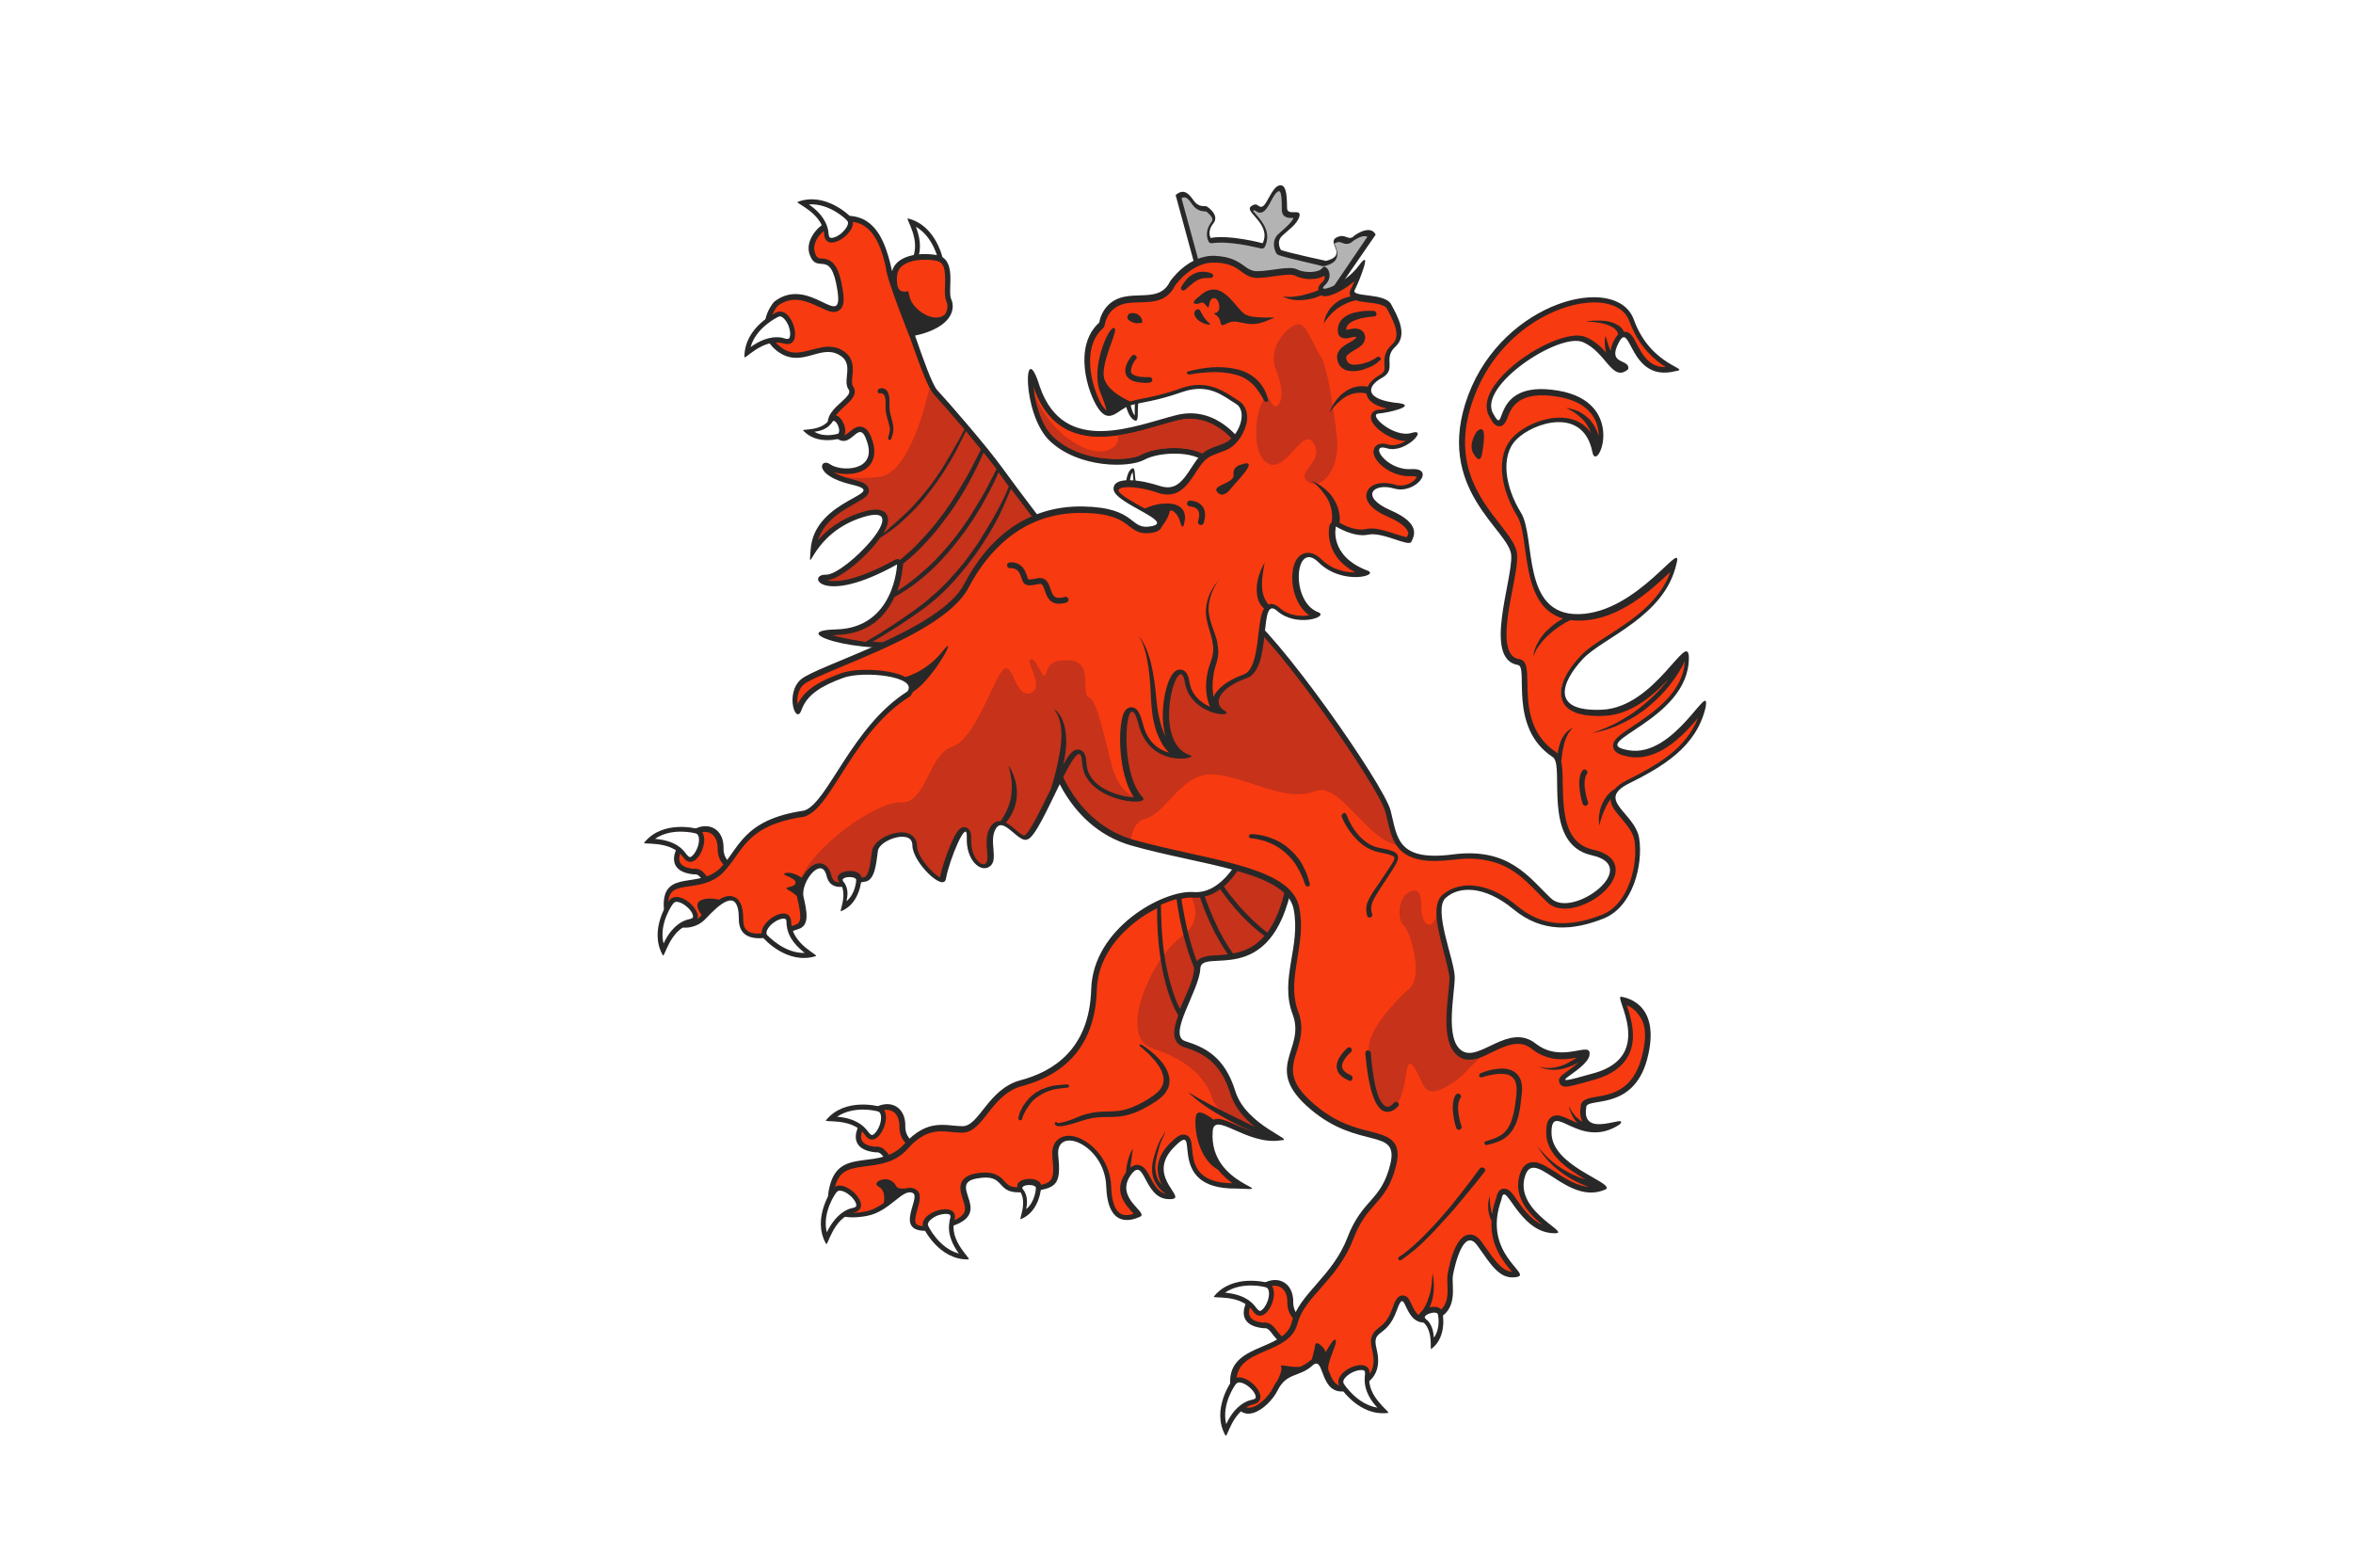
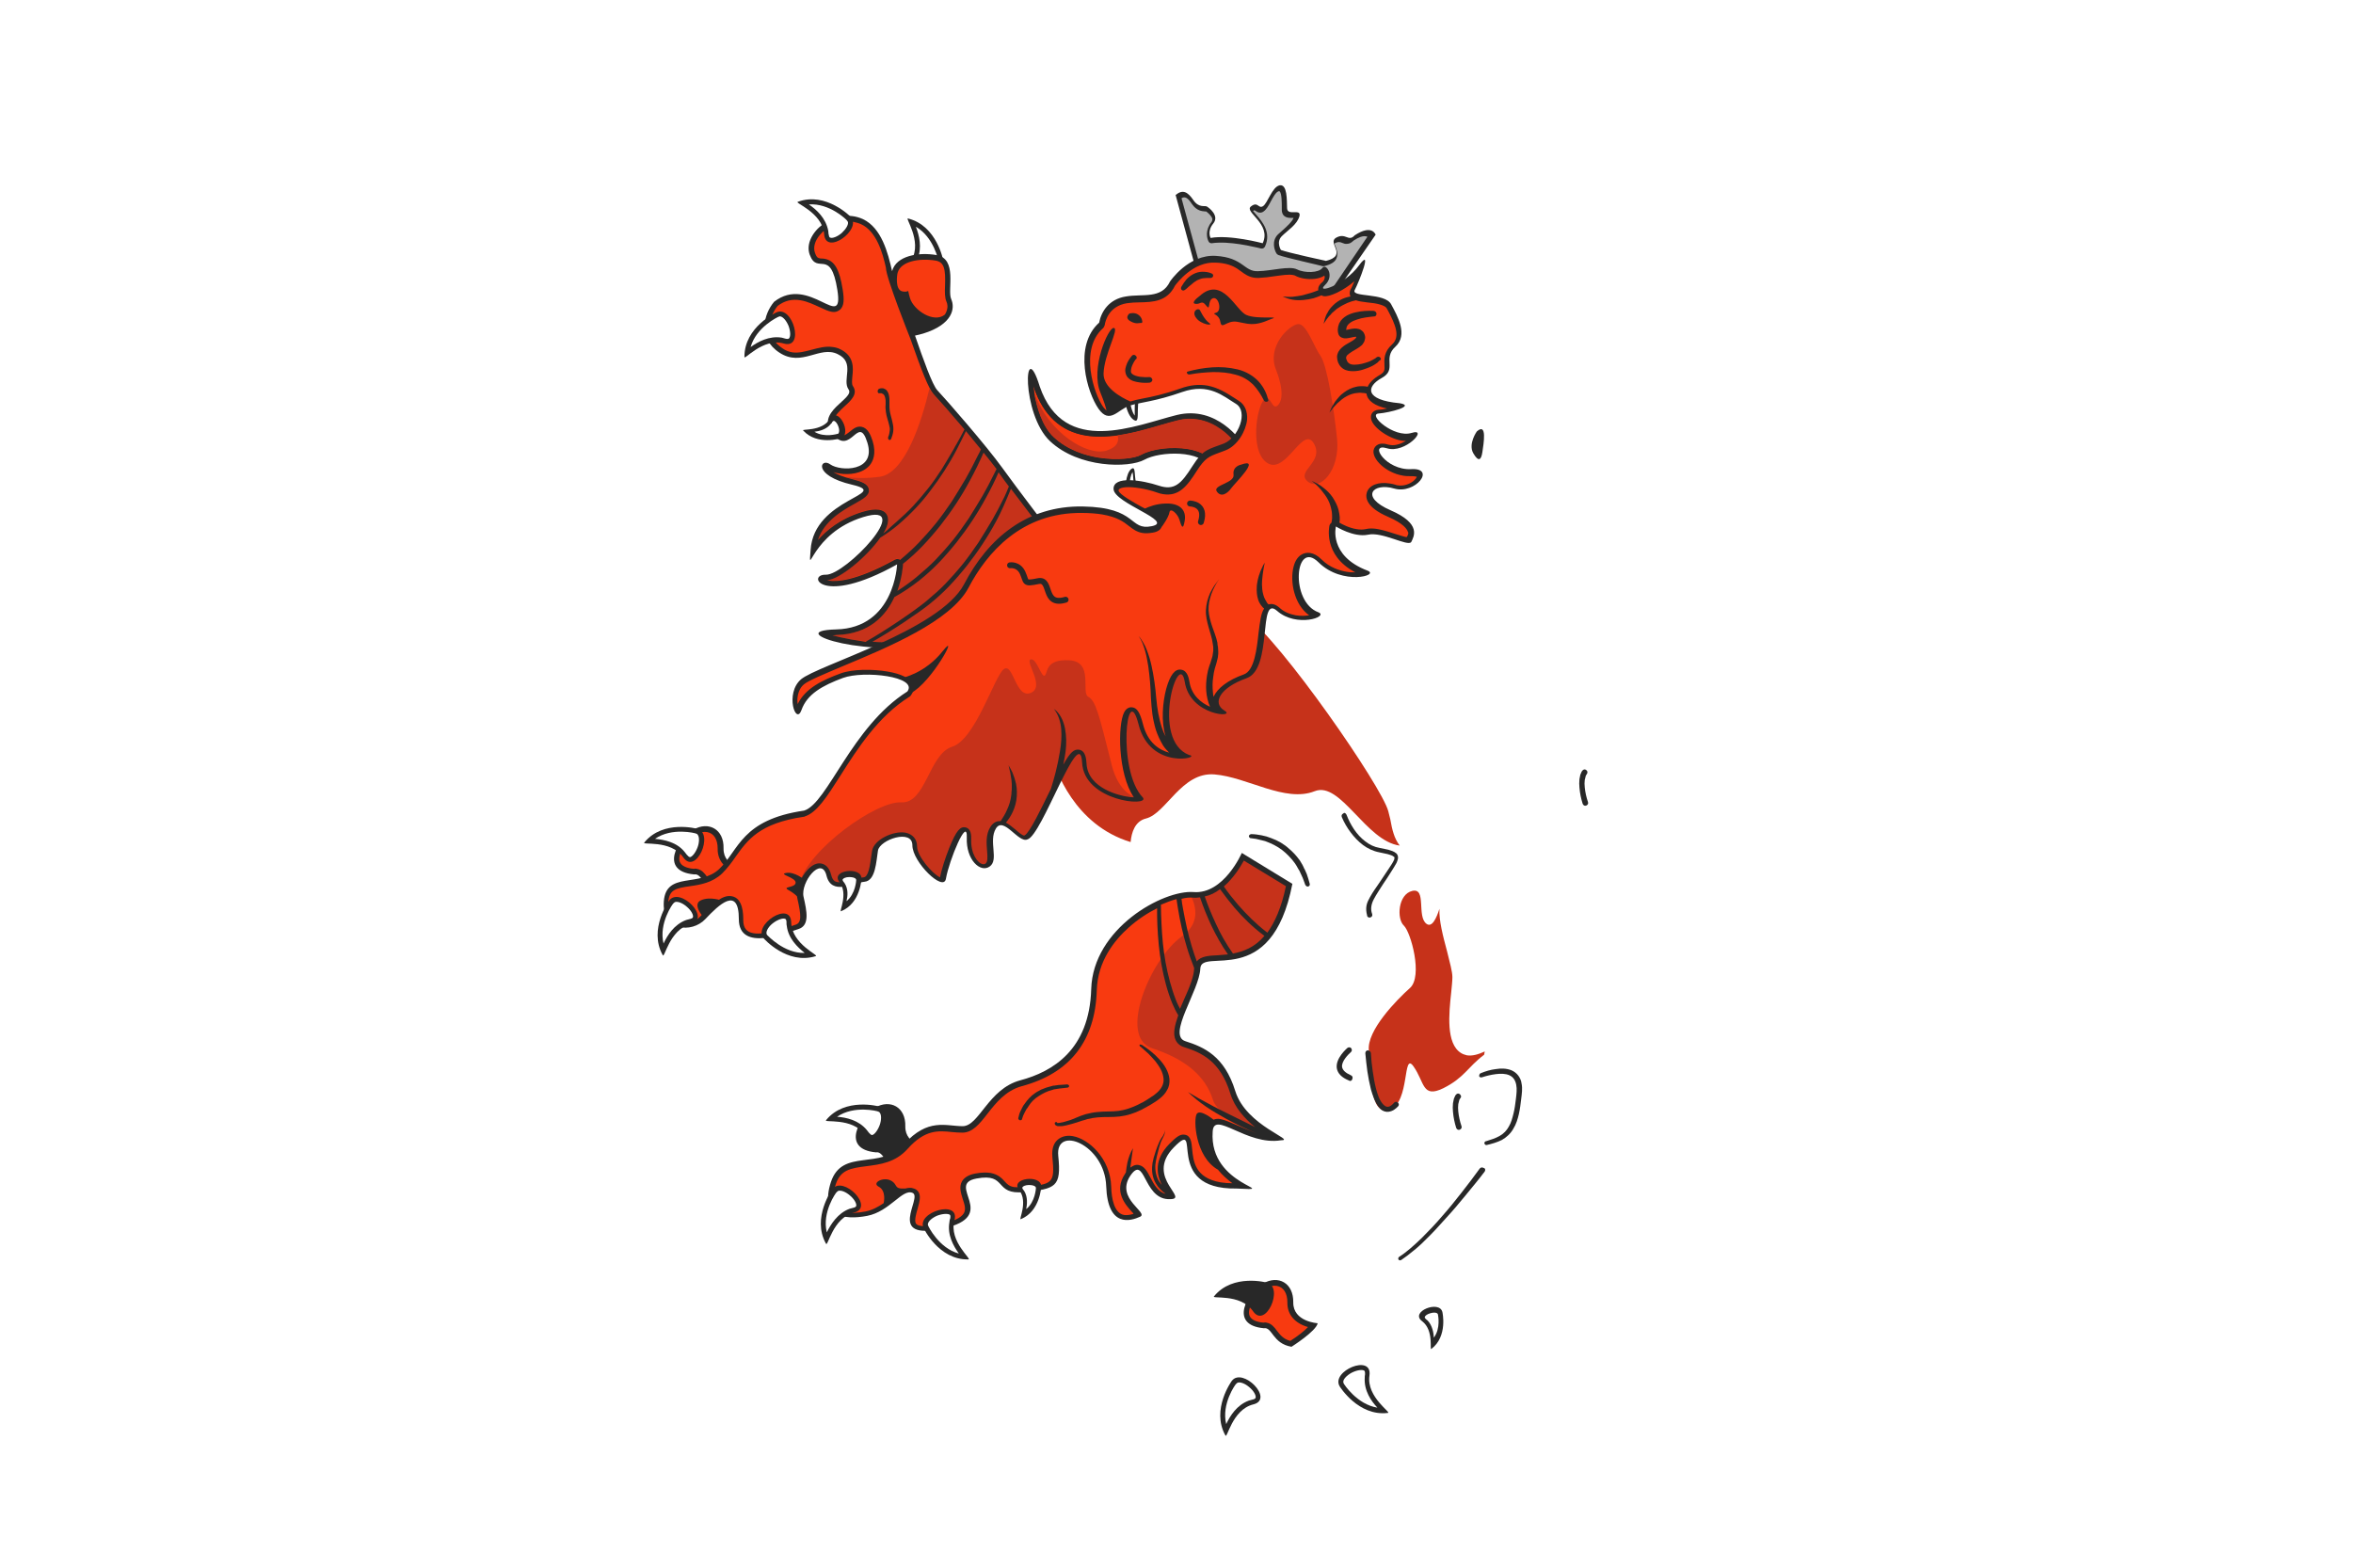
<svg xmlns="http://www.w3.org/2000/svg" version="1.1" id="레이어_2" x="0px" y="0px" viewBox="0 0 800 533" style="enable-background:new 0 0 800 533;" xml:space="preserve">
  <style type="text/css">
	.st0{fill:#FFFFFF;}
	.st1{fill:#282828;}
	.st2{fill:#B3B3B3;}
	.st3{fill:#F83A10;}
	.st4{fill:#C6321A;}
	.st5{fill:none;stroke:#282828;stroke-width:2;stroke-linecap:round;stroke-linejoin:round;stroke-miterlimit:10;}
</style>
  <g>
-     <rect class="st0" width="800" height="533" />
    <g>
      <path class="st1" d="M406.4,90.9c0,0,22.6,12.4,47.5,8.9l13.8-20c0,0-1.2-3.7-7.1,0.2c-2.2,2.4-3-1-6.3,0.8    c-3.3,1.8,4.2,6-3.5,7.9c0,0-12.9-2.8-15.3-3.7c0,0-1.7-2.7,0.3-4.7c2-2,5.2-3.9,6-6.8c0.7-2.8-4.1,0.1-4.2-2.7    c-0.1-2.8,0.1-8.2-2.5-7.8c-2.6,0.5-4.1,6.1-5.7,7.1c-1.6,1-1.7-1.8-4.1,0.1c-2.4,1.9,7.1,5.9,4,12.5c0,0-11.2-3-17.7-1.8    c0,0-1.3-2.2,0.9-4.9c2.2-2.7-1.5-5.4-2.2-5.8c-0.7-0.4-2.7,0.6-4.6-2.2s-3.6-3.7-6-1.7L406.4,90.9z" />
      <path class="st2" d="M446.3,99.2c-19,0.5-35.5-7.5-38.4-9.1l-6.2-22.7c0.3-0.2,0.6-0.3,0.9-0.3c0.5,0,1.3,0.2,2.6,2.2    c1.7,2.5,3.6,2.5,4.6,2.6c0.1,0,0.2,0,0.3,0c0.8,0.6,2,1.7,2.1,2.6c0,0.2,0,0.5-0.3,1c-2.2,2.7-1.6,5.5-1,6.6    c0.2,0.4,0.6,0.6,1,0.6c0,0,0.1,0,0.1,0c0.7-0.1,1.5-0.2,2.4-0.2c6.1-0.2,14.3,2,14.4,2c0.1,0,0.2,0,0.3,0c0.4,0,0.8-0.3,1-0.7    c2.2-4.8-1-8.5-2.9-10.7c-0.4-0.5-0.9-1-1.2-1.4c0.3-0.2,0.5-0.2,0.5-0.2c0.1,0,0.2,0.1,0.4,0.2c0.3,0.2,0.8,0.6,1.5,0.6    c0.4,0,0.8-0.1,1.2-0.4c0.9-0.6,1.6-1.8,2.4-3.3c0.8-1.5,1.8-3.4,2.8-3.6c0,0,0.1,0,0.1,0c0.1,0,0.1,0,0.2,0.1    c0.7,0.7,0.7,3.9,0.7,5.4c0,0.3,0,0.6,0,0.9c0.1,2.8,2.5,2.7,3.6,2.7c0.1,0,0.3,0,0.4,0c-0.6,1.4-2.1,2.7-3.5,4    c-0.6,0.5-1.2,1.1-1.8,1.6c-2.2,2.2-1.3,5.2-0.5,6.5c0.2,0.2,0.4,0.4,0.6,0.5c2.4,0.9,14.6,3.6,15.1,3.8c0.1,0,0.2,0,0.3,0    c0.1,0,0.1,0,0.2,0c2.3-0.6,3.7-1.4,4.2-2.7c0.6-1.5,0.1-2.9-0.3-3.9c-0.1-0.3-0.4-0.9-0.4-1.1c0,0,0.1-0.1,0.2-0.1    c0.5-0.3,0.9-0.4,1.3-0.4c0.4,0,0.8,0.1,1.2,0.3c0.5,0.2,1,0.4,1.6,0.3c0.8,0,1.5-0.4,2.2-1.1c1.8-1.2,3-1.5,3.7-1.5    c0.5,0,0.8,0.1,1,0.2l-12.5,18.4C450.6,98.9,448.4,99.1,446.3,99.2C446.3,99.2,446.3,99.2,446.3,99.2z" />
      <path class="st1" d="M316.1,390.1c0,0-8.4-0.5-8.3-7.1c0.2-6.6-5.1-9.4-10.3-6.4c-5.2,2.9-11.8,14.1,0.3,15.2    c2.9-0.5,2.9,5.2,9.4,6.3C307.2,398,315.6,392.8,316.1,390.1z" />
-       <path class="st3" d="M306.8,396.1c-2.4-0.6-3.5-2.1-4.6-3.5c-0.9-1.2-1.8-2.4-3.5-2.7c-0.3-0.1-0.6-0.1-1,0    c-0.3,0-0.6-0.1-0.9-0.1c-2.4-0.4-3.7-1.3-4-2.7c-0.5-2.8,2.7-7.3,5.5-8.8c1.4-0.8,2.7-1.1,3.9-0.9c2.3,0.4,3.6,2.5,3.6,5.6    c-0.1,4.1,2.5,7.1,7,8.4C311.6,392.7,309.3,394.5,306.8,396.1z" />
      <path class="st1" d="M298.9,376.2c0,0-11.6-3.2-18,4.6c-1.3,1.1,8.9-1.1,13.2,5.1C298.3,392.1,304.7,377.8,298.9,376.2z" />
      <path class="st0" d="M284.6,379.7c5.8-4,13.8-1.9,13.9-1.8c0.3,0.1,0.5,0.2,0.6,0.4c0.6,0.7,0.6,2.5,0,4.2    c-0.7,1.9-1.8,3.2-2.5,3.4c-0.1,0-0.4,0.1-0.9-0.5c0,0,0,0,0,0c-0.1-0.1-0.2-0.2-0.3-0.3c-0.2-0.3-0.5-0.6-0.7-0.9    C291.9,380.8,287.6,379.9,284.6,379.7z" />
      <path class="st3" d="M431.8,386.2C431.8,386.2,431.8,386.2,431.8,386.2c-0.1,0.4-0.6,0.7-1,0.6c-0.4,0-0.7-0.1-1.1-0.2    c-3.5-0.6-6.8-2-9.7-3.3c-2.1-0.9-3.8-1.7-5.2-1.9c-1.1-0.2-2,0-2.6,0.5c-0.7,0.6-1,1.5-1.1,2.8c-0.4,6.8,2.4,12.5,8.4,16.7    c0.3,0.2,0.5,0.7,0.4,1.1c-0.1,0.4-0.5,0.6-0.9,0.6c-1.5,0-2.9-0.1-4.1-0.3c-9.5-1.6-10.1-8-10.5-12.3c-0.2-2.3-0.5-3.7-1.8-3.9    c-1-0.2-2.2,0.6-4.4,2.9c-6.6,6.8-2.8,12.6-0.8,15.7l0.1,0.2c0.2,0.3,0.2,0.7,0,1c-0.2,0.3-0.5,0.5-0.9,0.4c-0.1,0-0.2,0-0.4-0.1    c-3.1-0.5-4.8-3.6-6.2-6.2c-1.2-2.2-1.9-3.5-3.3-3.7c-1.7-0.3-3.1,1.8-3.6,2.6c-3.6,5.4,0.2,9.5,2.4,12l0.4,0.5    c0.2,0.2,0.3,0.6,0.2,0.9c-0.1,0.3-0.3,0.5-0.6,0.6c-1.4,0.4-2.6,0.6-3.7,0.4c-2.2-0.4-4.9-2.5-5.2-10.5    c-0.3-9.3-7.3-15.5-12.2-16.3c-1.8-0.3-3.4,0.1-4.5,1.1c-0.8,0.8-1.7,2.2-1.4,5c0.4,4.4,0.6,7.3-1.1,8.9c-1.6,1.5-4.4,1.8-9.6,2.3    c-1.4,0.1-2.6,0.1-3.5,0c-2-0.3-2.8-1.2-3.7-2.2c-0.9-1-2-2.2-4.2-2.6c-1.3-0.2-2.9-0.1-4.9,0.2c-2,0.4-3.2,1.1-3.9,2.1    c-0.9,1.5-0.3,3.4,0.3,5.2c0.6,1.9,1.3,3.9,0.3,5.6c-1,1.8-3.8,3.1-8.2,4.1c-3.2,0.7-5.7,0.9-7.4,0.6c-1.2-0.2-1.9-0.6-2.3-1.2    c-0.8-1.2-0.3-3.3,0.5-5.9c0.8-2.8,1.2-4.8-0.5-5.6c-0.2-0.1-0.5-0.2-0.8-0.2c-2-0.3-3.8,1.1-6.2,3c-2.5,2-5.3,4.3-9.1,5    c-2.7,0.5-5.1,0.6-7,0.3c-2.1-0.3-3.6-1.2-4.4-2.5c-1.1-1.8-1-4.5,0.1-8.1c1.8-5.5,5.4-6.2,11.2-6.9c4.4-0.6,9.5-1.2,13.4-5.6    c6.3-7,11.1-6.5,15.9-6.1c1.1,0.1,2.3,0.2,3.4,0.2c3,0,5.1-2.7,7.7-6c3-3.8,6.4-8.2,12.1-9.7c15.9-4.3,24.3-15,24.8-31.9    c0.3-10.1,6.2-17.5,11.1-21.9c3.3-3,6.9-5.3,10.4-7c0.5-0.2,1-0.5,1.5-0.7c1.8-0.8,3.6-1.4,5.2-1.8c0.5-0.1,1-0.2,1.5-0.3    c1.2-0.2,2.3-0.3,3.2-0.4c0.3,0,0.6,0,0.9,0c0.7,0.1,1.4,0,2,0c0.5,0,1.1-0.1,1.6-0.3c1.8-0.4,3.5-1.3,5-2.4    c0.4-0.3,0.9-0.6,1.3-1c3.2-2.7,5.4-6.3,6.6-8.4c0.1-0.2,0.3-0.4,0.6-0.5c0.1,0,0.3,0,0.4,0c0.1,0,0.2,0.1,0.3,0.1l14.3,8.7    c0.3,0.2,0.5,0.6,0.4,1c-1.6,7.5-3.8,12.6-6.5,16.1c-0.3,0.4-0.6,0.8-0.9,1.2c-3.4,4-7.3,5.6-10.9,6.2c-0.6,0.1-1.2,0.2-1.7,0.3    c-1.5,0.2-2.9,0.3-4.1,0.3c-3.4,0.2-5.9,0.4-6.6,2.3l0,0c-0.1,0.3-0.2,0.7-0.2,1.2c0,0.5-0.1,1.1-0.2,1.7c-0.5,2.6-1.9,5.8-3.3,9    c-0.6,1.5-1.2,2.9-1.8,4.2c-0.2,0.6-0.5,1.2-0.7,1.8c-1,2.9-1.4,5.3-0.7,7c0.4,0.9,1.2,1.5,2.2,1.9c6.4,2,12.9,5,16.4,16.4    c2.1,6.7,8,11.1,12.3,13.9C431.8,385.3,431.9,385.8,431.8,386.2z" />
      <path class="st1" d="M346.2,380.2c0.2-0.9,0.4-1.7,0.8-2.5c0.2-0.4,0.4-0.8,0.6-1.2c0.2-0.4,0.4-0.8,0.7-1.1    c1-1.5,2.2-2.8,3.7-3.8c0.4-0.3,0.8-0.5,1.2-0.7c0.4-0.2,0.8-0.5,1.2-0.6l1.3-0.5c0.4-0.1,0.9-0.3,1.4-0.4l0.7-0.2    c0.2-0.1,0.5-0.1,0.7-0.1l1.4-0.2c1-0.1,1.9-0.1,2.9-0.2c0.3,0,0.6,0.2,0.7,0.5c0,0.3-0.2,0.5-0.5,0.6l-0.1,0    c-0.9,0.1-1.8,0.2-2.7,0.3l-1.3,0.2c-0.2,0-0.4,0.1-0.6,0.1l-0.6,0.2c-1.7,0.4-3.2,1.2-4.6,2.1c-0.3,0.2-0.7,0.5-1,0.7l-0.9,0.8    l-0.8,0.9l-0.7,1c-0.2,0.3-0.4,0.7-0.7,1c-0.2,0.4-0.4,0.7-0.6,1.1c-0.4,0.7-0.7,1.5-0.9,2.2l0,0.1c-0.1,0.3-0.4,0.4-0.7,0.4    C346.4,380.8,346.2,380.5,346.2,380.2z" />
      <path class="st4" d="M431.8,386.2c-8.2-2.9-17.9-7.4-19.4-12.2c-2.5-8-9.1-13.8-20.7-17.6c-11.7-3.8-0.6-30.4,10.1-38    c6.2-4.4,5-10.1,3-14c0.3,0,0.6,0,0.9,0c8.6,0.6,14.4-8.2,16.4-12.1c0.1-0.2,0.3-0.4,0.6-0.5c0.1,0,0.3,0,0.4,0    c0.1,0,0.2,0.1,0.3,0.1l14.3,8.7c0.3,0.2,0.5,0.6,0.4,1c-4.9,23.2-16.5,23.8-24.2,24.2c-4.1,0.2-6.7,0.5-6.9,3.5    c-0.1,2.8-1.8,6.8-3.5,10.7c-2.3,5.5-4.4,10.2-3.1,13c0.4,0.9,1.2,1.5,2.2,1.9c6.4,2,12.9,5,16.4,16.4c2.1,6.7,8,11.1,12.3,13.9    C431.8,385.3,431.9,385.8,431.8,386.2z" />
      <path class="st1" d="M388.3,355.3c2.1,1.4,4.1,2.9,5.8,4.8c1.7,1.8,3.2,4.1,3.5,6.7c0.1,1.3-0.1,2.7-0.8,3.8    c-0.6,1.2-1.5,2.1-2.5,2.9c-0.5,0.4-1,0.8-1.5,1.1l-1.6,1c-0.5,0.3-1.1,0.6-1.6,0.9c-0.6,0.3-1.1,0.6-1.7,0.9    c-2.2,1.1-4.7,1.9-7.2,2.2c-2.5,0.3-5,0.1-7.4,0.3c-1.2,0.1-2.4,0.3-3.6,0.6c-0.6,0.2-1.2,0.4-1.7,0.5l-1.8,0.6    c-1.2,0.4-2.4,0.7-3.6,1c-0.6,0.1-1.2,0.3-1.9,0.3c-0.3,0-0.7,0-1,0c-0.2,0-0.4-0.1-0.6-0.2c-0.2-0.1-0.5-0.3-0.5-0.8    c0-0.3,0.3-0.4,0.5-0.4c0.3,0,0.4,0.3,0.4,0.5c0-0.2,0-0.2,0-0.2c0.1,0,0.2,0,0.3,0c0.2,0,0.5,0,0.8-0.1c0.6-0.1,1.1-0.2,1.7-0.4    c1.2-0.3,2.3-0.7,3.4-1.2l1.7-0.7c0.6-0.2,1.2-0.4,1.8-0.6c1.3-0.3,2.5-0.6,3.8-0.7c2.6-0.3,5.1-0.1,7.3-0.4    c2.3-0.3,4.5-1.1,6.6-2.1c0.5-0.2,1-0.6,1.6-0.8c0.5-0.3,1-0.6,1.5-0.9l1.5-1c0.5-0.3,1-0.6,1.4-1c1.8-1.4,2.9-3.2,2.7-5.2    c-0.1-1-0.4-2-0.9-3c-0.5-1-1.2-2-1.9-2.9c-0.8-0.9-1.6-1.8-2.4-2.6c-0.9-0.8-1.8-1.6-2.7-2.4l-0.1,0c-0.2-0.2-0.2-0.5-0.1-0.7    C387.8,355.2,388.1,355.2,388.3,355.3z" />
      <path class="st1" d="M420,371c-3.7-12-10.7-15-17-17c-6.3-2,4.8-17.2,5.1-24.7c0.3-7.5,24.2,7.8,31.3-28.8L422.2,290    c0,0-6.1,14.1-16.4,13.3c-10.3-0.8-34.2,12.3-34.8,33s-13.2,28.1-24.1,31c-10.9,2.9-14,15.6-19.6,15.6c-5.7,0-11.8-2.9-19.9,6.1    c-8.1,9.1-21,1.2-24.9,12.9c-3.8,11.7,4.4,13,12.3,11.5c7.8-1.5,12-9.4,15.5-7.8s-9.4,16.4,10.3,12.1c19.6-4.3,0.6-15,11.4-17    c10.7-2,5.7,5.7,16.3,4.6c10.6-1.1,12.6-1.7,11.5-12.3c-1.1-10.6,15.8-4,16.3,10.3c0.5,14.3,8.4,11.8,11.5,10.4s-8.4-6.1-3.4-13.8    c5.1-7.7,4.4,7.4,12.9,7.8s-8.3-7.1,2-17.6s-4.3,14.4,21.3,14c16,0.8-9.4-0.6-8.1-19.3c0.3-7.5,11.5,4.8,23.2,2.9    C440.9,387.7,423.7,382.9,420,371z M402.7,339.5c-0.5,1.2-1,2.4-1.5,3.5c-0.5-1-1-1.9-1.4-3c-1.6-4.1-2.7-8.4-3.5-12.7    c-0.8-4.3-1.2-8.8-1.4-13.2c-0.1-2.2-0.2-4.3-0.2-6.5c1.9-0.8,3.7-1.5,5.3-1.9c0.2,1.1,0.3,2.2,0.5,3.2c0.7,4.4,1.7,8.8,3,13.1    c0.7,2.4,1.6,4.8,2.5,7.1C406,331.8,404.4,335.8,402.7,339.5z M422.9,292.6l14.3,8.7c-1.5,7.3-3.8,12.3-6.3,15.8    c-0.1-0.1-0.3-0.2-0.4-0.3c-3.5-2.7-6.6-5.8-9.5-9.1c-1.7-2-3.4-4.1-4.9-6.3C419.4,298.5,421.7,294.8,422.9,292.6z M414.8,302.3    c1.6,2.2,3.2,4.3,4.9,6.3c2.9,3.4,6.2,6.6,9.8,9.3c0.1,0.1,0.3,0.2,0.4,0.3c-3.3,3.9-7.1,5.3-10.7,6c-2.3-3.2-4.2-6.6-5.8-10.1    c-1.4-3-2.7-6.1-3.8-9.3C411.5,304.4,413.3,303.5,414.8,302.3z M405.6,305.2c0.8,0.1,1.6,0,2.4-0.1c1.1,3.3,2.4,6.5,3.9,9.7    c1.6,3.3,3.4,6.6,5.6,9.7c-1.3,0.1-2.5,0.2-3.6,0.3c-2.7,0.1-5.7,0.3-7,2.1c-0.6-1.7-1.2-3.4-1.7-5.1c-1.3-4.2-2.2-8.6-3-12.9    c-0.2-1.1-0.4-2.2-0.5-3.3C403.2,305.2,404.5,305.1,405.6,305.2z M420.4,382.5c-2.1-0.9-3.9-1.7-5.4-2c-0.9-0.2-1.7-0.1-2.4,0.2    c0,0,0,0,0,0c0,0-4.5-3.7-5.7-2s-0.6,14.6,7.2,19c0,0,0,0,0,0c1.5,1.9,3.3,3.4,4.9,4.6c-1.4,0-2.8-0.1-4-0.3    c-8.8-1.5-9.3-7.3-9.7-11.5c-0.2-2.1-0.4-4.4-2.5-4.7c-1.6-0.3-3,0.9-5.2,3.1c-5.4,5.5-4.3,10.5-2.6,14c-0.3-0.4-0.6-0.8-0.9-1.2    c-1-1.6-1.4-3.7-1.3-5.6c0.2-2,0.8-4,1.3-6c0.3-1,0.6-2,1.1-2.9c0.2-0.5,0.5-0.9,0.7-1.5c0.1-0.5,0.2-1,0.3-1.6    c-0.1,0.5-0.3,1-0.5,1.5c-0.2,0.5-0.5,0.9-0.8,1.3c-0.6,0.9-1,1.9-1.4,2.9c-0.4,1-0.7,2-1,3c-0.2,0.5-0.3,1-0.4,1.5    c-0.1,0.5-0.3,1.1-0.3,1.6c-0.3,2.2,0,4.5,1.2,6.5c0.8,1.4,2,2.6,3.3,3.5c-2.5-0.6-4-3.2-5.2-5.6c-1.1-2.1-2.1-3.9-4-4.2    c-1.1-0.2-2,0.3-2.8,0.9c0.1-0.5,0.1-1,0.2-1.5c0.2-1.7,0.5-3.4,0.7-5.1c-0.9,1.5-1.5,3.2-1.9,4.9c-0.2,1.1-0.4,2.2-0.5,3.3    c-0.1,0.2-0.2,0.3-0.3,0.5c-4,6,0.2,10.6,2.5,13.1c0.1,0.1,0.3,0.3,0.4,0.5c-1.2,0.4-2.3,0.5-3.2,0.4c-3.4-0.6-4.3-5.6-4.4-9.6    c-0.3-9.8-7.8-16.3-13-17.2c-2.1-0.4-4,0.1-5.3,1.3c-1,0.9-2,2.6-1.7,5.8c0.9,9.1,0.1,9.2-9.8,10.2c-1.3,0.1-2.4,0.1-3.3,0    c-1.6-0.3-2.3-1-3.1-1.9c-1-1.1-2.2-2.4-4.8-2.9c-1.4-0.2-3.1-0.2-5.2,0.2c-2.2,0.4-3.7,1.3-4.5,2.6c-1.1,1.9-0.4,4,0.2,6    c0.6,1.8,1.2,3.5,0.4,4.9c-0.9,1.5-3.5,2.8-7.6,3.7c-3.1,0.7-5.5,0.9-7,0.6c-0.9-0.1-1.4-0.4-1.7-0.8c-0.6-1,0.1-3.4,0.6-5.1    c0.7-2.5,1.6-5.5-1-6.7c-0.3-0.1-0.7-0.2-1-0.3c-0.8-0.1-1.5,0-2.2,0.2l0,0c-4.2,0.2-2.3-1.3-4.9-2.7c-2.6-1.4-6.7,0.8-4.1,2.1    c2.6,1.4,1.7,5.5,1.6,5.6c-1.8,1.2-3.7,2.3-6.1,2.8c-2.6,0.5-4.9,0.6-6.7,0.3c-1.8-0.3-3.1-1-3.7-2.1c-0.9-1.5-0.8-4.1,0.2-7.3    c1.6-5,4.9-5.6,10.5-6.3c4.6-0.6,9.8-1.2,14-5.9c5.9-6.6,10.4-6.2,15.1-5.7c1.1,0.1,2.3,0.2,3.5,0.2c3.4,0,5.8-2.9,8.5-6.4    c2.9-3.7,6.2-7.9,11.7-9.4c16.4-4.4,25-15.4,25.5-32.7c0.3-9.8,6-16.9,10.8-21.2c3.1-2.8,6.5-5,9.7-6.6c0,1.9,0,3.9,0.1,5.8    c0.2,4.5,0.6,8.9,1.4,13.4c0.8,4.4,1.9,8.8,3.6,13c0.6,1.4,1.3,2.9,2.1,4.2c-1.2,3.4-1.9,6.3-0.9,8.4c0.5,1.1,1.5,2,2.8,2.4    c6.1,1.9,12.4,4.8,15.8,15.8c1.5,4.9,5,8.6,8.4,11.4c-0.6-0.3-1.2-0.6-1.8-0.9c-2.4-1.2-4.7-2.3-7.1-3.5c-2.4-1.2-4.7-2.3-7-3.6    c-2.3-1.2-4.6-2.5-6.9-3.9c1.9,1.8,4,3.5,6.2,5c2.2,1.5,4.5,2.8,6.8,4.1c3.3,1.8,6.8,3.5,10.3,4.9    C424.8,384.4,422.5,383.4,420.4,382.5z" />
      <path class="st1" d="M283,404.3c0,0-7.1,9.7-2.2,18.5c0.6,1.6,2.2-8.7,9.5-10.5S286.6,399.5,283,404.3z" />
      <path class="st1" d="M354,403.4c0,0-0.3,8.4-6.9,11.1c-1,0.6,2.6-5.8-0.6-9.9C343.2,400.5,354.1,399.2,354,403.4z" />
      <path class="st0" d="M348.9,411.1c3.1-2.5,3.3-7.1,3.3-7.1c0-0.2,0-0.3-0.1-0.4c-0.3-0.5-1.2-0.7-2.3-0.7c-1.1,0-2,0.4-2.2,0.8    c0,0.1-0.1,0.2,0.1,0.5c0,0,0,0,0,0c0,0.1,0.1,0.1,0.1,0.2c0.1,0.2,0.3,0.3,0.4,0.5C349.5,407,349.2,409.5,348.9,411.1z" />
      <path class="st1" d="M448,449.9c0,0-8.4-0.5-8.3-7.1s-5.1-9.4-10.3-6.4s-11.8,14.1,0.3,15.2c2.9-0.5,2.9,5.2,9.4,6.3    C439.1,457.9,447.5,452.6,448,449.9z" />
      <path class="st3" d="M438.7,455.9c-2.4-0.6-3.5-2.1-4.6-3.5c-0.9-1.2-1.8-2.4-3.5-2.7c-0.3-0.1-0.6-0.1-1,0    c-0.3,0-0.6-0.1-0.9-0.1c-2.4-0.4-3.7-1.3-4-2.7c-0.5-2.8,2.7-7.3,5.5-8.8c1.4-0.8,2.7-1.1,3.9-0.9c2.3,0.4,3.6,2.5,3.6,5.6    c-0.1,4.1,2.5,7.1,7,8.4C443.5,452.5,441.2,454.3,438.7,455.9z" />
      <path class="st1" d="M430.8,436.1c0,0-11.6-3.2-18,4.6c-1.3,1.1,8.9-1.1,13.2,5.1C430.3,452,436.6,437.7,430.8,436.1z" />
-       <path class="st0" d="M416.5,439.5c5.8-4,13.8-1.9,13.9-1.8c0.3,0.1,0.5,0.2,0.6,0.4c0.6,0.7,0.6,2.5,0,4.2    c-0.7,1.9-1.8,3.2-2.5,3.4c-0.1,0-0.4,0.1-0.9-0.5c0,0,0,0,0,0c-0.1-0.1-0.2-0.2-0.3-0.3c-0.2-0.3-0.5-0.6-0.7-0.9    C423.8,440.6,419.5,439.8,416.5,439.5z" />
-       <path class="st3" d="M558.3,344.4c-1.1-1.7-2.7-3-4.6-3.8c-0.1,0-0.1,0-0.2-0.1c-0.3,0-0.6,0-0.8,0.2c-0.3,0.2-0.4,0.6-0.2,1    c1.3,3.7,3.6,10.7,0.6,16.4c-1.8,3.5-5.4,6.1-10.6,7.6c-7.7,2.2-9.4,2.5-10.2,2.4c-0.5-0.1-0.8-0.4-0.9-0.8    c-0.2-0.8,0.3-1.2,2.4-2.7c2.4-1.8,5-3.8,5.6-5.5c0.1-0.3,0-0.6-0.2-0.9c-0.1-0.2-0.3-0.3-0.6-0.3c-0.1,0-0.2,0-0.3,0    c-0.5,0.1-1.2,0.2-1.9,0.3c-2.1,0.4-5.1,0.9-8.2,0.4c-2.4-0.4-4.7-1.4-6.7-3c-1.3-1-2.6-1.6-4-1.8c-3.5-0.6-7,1.1-10.5,2.7    c-0.8,0.4-1.6,0.8-2.4,1.1c-2.2,0.9-4.2,1.6-6.1,1.3c-0.7-0.1-1.4-0.4-2-0.8c-5.1-3.3-4-13.3-3.3-20.6c0.2-2.1,0.4-3.9,0.4-5.2    c0-1.8-0.9-5.2-1.8-8.7c-1.4-5.3-2.8-10.7-2.6-14.5c0.1-1.3,0.3-2.4,0.8-3.3c0.2-0.3,0.3-0.5,0.5-0.8c0.1-0.1,0.2-0.3,0.4-0.4    c2.8-2.5,6.8-3.5,11.2-2.8c4.2,0.7,8.6,2.9,13,6.6c3.8,3.1,7.7,5,12,5.7c5.2,0.9,11,0,17.7-2.6c9.5-3.7,12.9-17.9,11.5-26.3    c-0.5-3.1-2.7-5.6-4.6-7.9c-2.1-2.4-3.9-4.5-3.4-6.9c0.4-1.8,1.9-3.3,4.9-4.8c10.5-5.2,20.3-10.8,24.4-21.5c0.2-0.4,0-0.9-0.4-1.1    c-0.1-0.1-0.2-0.1-0.3-0.1c-0.3-0.1-0.6,0.1-0.9,0.3c-3.7,4.4-12.5,14.6-22.6,12.9c-3.1-0.5-4.4-1.2-4.7-2.4    c-0.4-1.7,1.6-3.1,6.1-6.1c7.1-4.7,17.7-11.8,18.2-23c0-0.4-0.2-0.7-0.6-0.9c-0.1,0-0.1-0.1-0.2-0.1c-0.3-0.1-0.6,0-0.8,0.3    c-0.7,0.8-1.6,1.8-2.4,2.6c-5,5.7-13.5,15.3-24.5,15.8c-2.4,0.1-4.6,0-6.4-0.3c-3.8-0.6-6.2-2.2-7-4.6c-1.7-5.1,4.2-11.9,6-13.8    c2.2-2.3,5.5-4.5,9.4-7c7.9-5.1,17.7-11.5,21.5-22.1c0.1-0.4,0-0.9-0.4-1.1c-0.1-0.1-0.2-0.1-0.4-0.1c-0.3,0-0.6,0-0.8,0.2    l-0.3,0.3c-5.9,5.5-16.8,15.7-29.5,16c-1.3,0-2.6,0-3.7-0.2c-11.2-1.9-12.8-13.8-14.2-23.3c-0.6-4.6-1.2-8.9-2.7-11.4    c-5.2-8.4-7.7-19.7-1.4-26c3.7-3.7,11.3-7,17.5-5.9c3.3,0.5,7.6,2.5,9.5,8.9c0.1,0.3,0.4,0.6,0.7,0.7c0.1,0,0.1,0,0.2,0    c0.4,0,0.8-0.3,0.9-0.7c0.3-1.1,0.9-4.1,0-7.5c-1.5-5.6-6.4-9.3-14.1-10.5c-14.4-2.4-17,4.5-18.2,7.8c-0.6,1.7-1.1,2.4-2.1,2.2    c-0.7-0.1-1.3-0.8-2.5-2.9c-1.4-2.6-0.8-5.9,1.9-9.6c6.1-8.6,21.6-17.4,28.6-16.3c0.4,0.1,0.9,0.2,1.2,0.3c3.6,1.5,6.1,4.4,8,6.7    l0.6,0.7c0.1,0.2,0.3,0.3,0.6,0.3c0.2,0,0.5,0,0.7-0.1c0.4-0.3,0.5-0.8,0.3-1.2c-0.1-0.1-0.1-0.3-0.2-0.5c-0.4-1.3-0.1-3,1.1-5.3    c0.6-1.1,1.5-2.4,2.7-2.2c1.1,0.2,1.8,1.3,2.9,3.5c1.6,3,4,7.5,8.9,8.4c0.6,0.1,1.2,0.1,1.9,0.1c0.4,0,0.8-0.3,0.9-0.7    c0.1-0.4-0.1-0.8-0.4-1c-5.6-3.5-9.6-8.6-12-15c-1.7-4.6-5.9-6.2-9.2-6.8c-12.8-2.1-36.3,8.2-45.3,32.4c-8.3,22.2,1.7,35,9.1,44.4    c3,3.9,5.4,6.9,5.6,9.7c0.1,2.6-0.6,6.6-1.5,11.3c-1.6,8.3-3.5,18.6-0.4,23c0.8,1.2,2,1.9,3.5,2.1c1.9,0.3,2,2.6,2.1,6.9    c0.1,7.2,0.2,18,10.1,24.5c1.9,1.1,1.9,4.5,2,9.7c0.1,11.6,1.1,21.4,11.1,23.6c6.8,1.5,7.2,5,6.8,7c-1.1,5.8-11.3,12.1-17.9,11    c-1.4-0.2-2.6-0.8-3.6-1.7c-1.1-1-2.1-2.1-3.2-3.2c-4.8-4.9-9.9-10.1-18.8-11.6c-3.2-0.5-6.8-0.6-10.7-0.1    c-4.3,0.5-7.8,0.6-10.6,0.1c-3.7-0.6-6.1-2.1-7.6-4.1c-1.9-2.4-2.6-5.6-3.3-8.8c-0.2-0.9-0.4-1.8-0.7-2.8    c-2.2-8.4-36.3-57.7-48.7-66.7c-0.1-0.1-0.3-0.1-0.4-0.2c-0.2,0-0.5,0-0.7,0.2l-64.5,46.1c-0.3,0.2-0.5,0.6-0.4,1    c1.5,5.6,8,24.3,27.1,30.1c0.2,0.1,0.4,0.1,0.6,0.2c6.2,1.8,12.8,3.2,19.2,4.6c18.5,4.1,34.5,7.6,36.5,17.5    c1.2,6,0.3,11.6-0.6,17.1c-1.1,6.4-2.1,12.4,0.3,18.7c1.9,5,0.6,9.1-0.5,12.8c-1.8,5.8-3.4,10.8,6.3,19.1    c7.5,6.4,14.3,8.1,19.3,9.4c5.8,1.5,10,2.5,8.1,10.3c-1.7,6.9-4.3,9.9-7.1,13.1c-2.5,2.9-5.1,5.8-7.5,12c-2.6,7-7,11.9-10.8,16.3    c-3.7,4.3-6.9,7.9-8.2,12.6c-1.2,4.7-5.6,6.6-10.3,8.6c-5.9,2.5-11.5,4.9-10.4,13.2c0.5,3.3,1.6,7.4,4.5,7.9    c3.5,0.6,8-3.9,9.7-7.4c1.9-4,4.5-5,7-6c1.6-0.6,3.3-1.3,5-2.8c0.3-0.3,1.2-1.1,2.3-0.9c1.3,0.2,1.9,1.5,2.6,3.6    c0.9,2.5,2,5.3,4.8,5.8c0.7,0.1,1.6,0.1,2.5-0.1c4.3-0.9,7.2-2.6,8.6-4.9c1.3-2.1,1.5-4.8,0.6-8.4c-1-3.9,0.1-5,2-6.5    c1.4-1.1,3.3-2.6,4.9-7.1c0.8-2.3,1.5-4,2.9-3.7c0.9,0.1,1.3,1,1.9,2.4c1.1,2.3,2.3,4.5,4.6,4.9c0.8,0.1,1.8,0,2.8-0.3    c7.1-2.2,6.9-7.5,6.7-11.8c-0.1-1.3-0.1-2.3,0-3.2c0.4-2.2,2.5-13.3,7.1-12.5c1,0.2,1.9,0.9,2.9,2.1c0.4,0.6,0.9,1.3,1.3,1.9    l0.1,0.1c3.1,4.4,5.5,7.9,8.9,8.4c0.2,0,0.5,0.1,0.7,0.1c0.4,0,0.7-0.2,0.9-0.5s0.1-0.7-0.1-1l-0.4-0.4c-3-3.6-9.3-11.2-4.8-23.8    c0-0.1,0-0.1,0-0.2c0.3-1.7,1-2.5,2-2.3c1,0.2,1.8,1.4,3.3,3.3c2.1,2.9,4.9,6.9,9,8.8c0.1,0,0.2,0.1,0.2,0.1    c0.4,0.1,0.7-0.1,0.9-0.4c0.3-0.4,0.2-0.9-0.2-1.2c-4-3.3-9.1-8.6-7.5-15.4c0.8-3.2,2.4-4.6,4.8-4.2c1.8,0.3,3.9,1.7,6.3,3.2    c3.1,2,6.7,4.3,10.5,5c1.5,0.3,2.9,0.2,4.3-0.1c0.4-0.1,0.7-0.4,0.7-0.8c0.1-0.4-0.1-0.7-0.4-1c-0.8-0.5-1.7-1-2.5-1.5    c-5.7-3.3-14.4-8.2-14.4-16c0-2.3,0.4-3.6,1.2-4.4c0.6-0.5,1.3-0.6,2.2-0.5c1,0.2,2.1,0.7,3.5,1.3c1.6,0.8,3.5,1.6,5.6,2.1l0.1,0    c0.4,0.1,0.8-0.1,1-0.5c0.2-0.4,0.1-0.9-0.2-1.1c-0.3-0.3-0.6-0.6-0.8-0.9c-0.7-1.1-0.9-2.6-0.6-4.5c0,0,0-0.1,0-0.1    c0-1.8,1.8-2.2,4.7-2.7c4.8-0.8,12.9-2.1,16.1-13.8C560.8,353.2,560.6,348,558.3,344.4z M551.5,124l-0.2-0.1    c-0.4-0.2-0.9-0.4-1.3-0.7c-0.1-0.1-0.2-0.1-0.4-0.1c-0.3-0.1-0.7,0.1-0.9,0.3c-0.3,0.4-0.3,0.9,0.1,1.3c0.7,0.7,1.3,1,1.9,1.1    c0.2,0,0.4,0,0.5,0c0.4-0.1,0.7-0.4,0.8-0.8C552.1,124.6,551.9,124.2,551.5,124z" />
      <path class="st4" d="M475.9,287.5c-11.5-1.5-20.1-22-28.9-18.5c-10.1,4-22.9-4.8-34.1-5.7c-11.2-0.9-16.4,13.3-23.3,15    c-3.7,0.9-4.9,4.7-5.2,8c-19.1-5.8-25.6-24.5-27.1-30.1c-0.1-0.4,0-0.8,0.4-1l64.5-46.1c0.2-0.1,0.5-0.2,0.7-0.2    c0.1,0,0.3,0.1,0.4,0.2c12.4,9,46.5,58.3,48.7,66.7c0.2,0.9,0.5,1.9,0.7,2.8C473.3,282,474,285.1,475.9,287.5z" />
      <path class="st4" d="M504.6,358.6c-5.7,4.3-6.7,7.8-13.9,11.4c-7.2,3.5-6.3-2-10.1-7.4c-3.8-5.4-1.1,12.1-8.1,14.7    c-7.1,2.6-6.3-13.3-7.1-20.1s9.5-17.3,14-21.3c4.4-4,0.3-18.9-2.1-21.2c-2.5-2.3-2-10.7,2.9-11.8c4.9-1.1,1.4,8.7,4.8,11.2    c1.9,1.4,3.4-2,4.4-5.1c-0.2,3.9,1.2,9.3,2.6,14.5c0.9,3.6,1.8,6.9,1.8,8.7c0,1.3-0.2,3.1-0.4,5.2c-0.8,7.3-1.8,17.4,3.3,20.6    c0.6,0.4,1.3,0.6,2,0.8c1.9,0.3,3.9-0.3,6.1-1.3L504.6,358.6z" />
      <path class="st1" d="M457.8,277c1.3,3.4,3.4,6.8,6.3,9c1.5,1.2,3.2,2,5,2.3c0.9,0.2,1.9,0.4,2.9,0.6c0.9,0.3,1.9,0.5,2.8,1.3    c0.4,0.4,0.6,1.1,0.5,1.7c-0.1,0.6-0.3,1-0.5,1.5c-0.5,0.9-1,1.7-1.5,2.5c-1,1.6-2.1,3.3-3.2,4.9c-1,1.6-2.1,3.2-3,4.9    c-0.9,1.7-1.2,3.4-0.6,5c0.2,0.5,0,1-0.5,1.2s-1,0-1.2-0.5c0,0,0,0,0-0.1l0-0.1c-0.3-1.1-0.4-2.2-0.2-3.3c0.2-1.1,0.7-2,1.2-2.9    c1-1.8,2.1-3.3,3.2-4.9c1.1-1.6,2.1-3.2,3.2-4.8c0.5-0.8,1.1-1.6,1.5-2.4l0.3-0.6c0-0.2,0.1-0.4,0.1-0.5c0-0.1,0-0.1,0-0.2    c0,0,0-0.1,0-0.1c0-0.1,0-0.1-0.1-0.1c0,0,0-0.1-0.1-0.1c-0.4-0.4-1.3-0.7-2.1-0.9c-0.9-0.2-1.8-0.4-2.8-0.6    c-2.1-0.4-4-1.3-5.6-2.5c-1.6-1.2-3-2.7-4.2-4.3c-1.2-1.6-2.2-3.3-3-5.2c-0.2-0.5,0-1,0.5-1.2C457,276.2,457.5,276.4,457.8,277    C457.7,276.9,457.8,276.9,457.8,277L457.8,277z" />
      <path class="st1" d="M425.4,283.6c1.2,0,2.4,0.2,3.5,0.4c0.6,0.1,1.1,0.3,1.7,0.4c0.6,0.2,1.1,0.4,1.7,0.6c2.2,0.8,4.3,2,6,3.6    c0.5,0.4,0.9,0.8,1.3,1.2c0.4,0.4,0.8,0.8,1.2,1.3l1.1,1.4c0.3,0.5,0.6,1,0.9,1.5l0.4,0.8c0.1,0.3,0.2,0.5,0.4,0.8l0.7,1.6    c0.4,1.1,0.7,2.2,1,3.3c0.1,0.4-0.1,0.8-0.5,0.9c-0.4,0.1-0.7-0.1-0.9-0.4l-0.1-0.1c-0.4-1-0.7-2.1-1.2-3.1l-0.7-1.5    c-0.1-0.2-0.2-0.5-0.4-0.7l-0.4-0.7c-1-1.9-2.5-3.5-4-4.9c-0.4-0.3-0.8-0.7-1.2-1l-1.3-0.9l-1.4-0.8l-1.5-0.7    c-0.5-0.2-1-0.4-1.5-0.6c-0.5-0.1-1-0.3-1.6-0.4c-1-0.3-2.1-0.5-3.2-0.6l-0.1,0c-0.4,0-0.7-0.4-0.7-0.8    C424.7,283.9,425.1,283.6,425.4,283.6z" />
      <path class="st1" d="M503.4,364.9c1.7-0.7,3.4-1.2,5.1-1.4c1.8-0.3,3.6-0.3,5.4,0.4c0.9,0.4,1.7,1,2.3,1.8c0.6,0.8,1,1.7,1.1,2.6    c0.4,1.8,0.1,3.6-0.1,5.3c-0.2,1.7-0.4,3.4-0.8,5.2c-0.4,1.7-0.9,3.4-1.9,5c-0.9,1.6-2.3,2.9-3.9,3.8c-1.6,0.8-3.4,1.3-5.1,1.7    c-0.4,0.1-0.7-0.2-0.8-0.5c-0.1-0.3,0.1-0.7,0.5-0.8l0.1,0c1.6-0.5,3.2-1,4.6-1.8c1.4-0.8,2.4-1.9,3.1-3.2    c0.8-1.3,1.2-2.9,1.6-4.5c0.4-1.6,0.6-3.3,0.8-4.9c0.2-1.7,0.4-3.3,0.1-4.8c-0.3-1.5-1-2.6-2.3-3.2c-1.3-0.6-3-0.6-4.6-0.4    c-1.6,0.2-3.3,0.6-4.8,1.1l-0.1,0c-0.3,0.1-0.7-0.1-0.8-0.4C502.9,365.4,503.1,365,503.4,364.9z" />
      <path class="st1" d="M496.5,373.4c0,0-0.1,0.2-0.2,0.3c-0.1,0.2-0.2,0.3-0.2,0.5c-0.1,0.4-0.2,0.7-0.3,1.2c-0.1,0.8-0.1,1.6,0,2.5    c0.1,0.8,0.2,1.7,0.4,2.5c0.2,0.8,0.4,1.7,0.7,2.5l0,0c0.2,0.5-0.1,1-0.6,1.2c-0.5,0.2-1-0.1-1.2-0.6c0,0,0,0,0,0    c-0.3-0.9-0.5-1.8-0.7-2.7c-0.2-0.9-0.3-1.8-0.4-2.8c-0.1-0.9-0.1-1.9,0-2.9c0.1-0.5,0.2-1,0.3-1.5c0.1-0.2,0.2-0.5,0.3-0.7    c0.1-0.3,0.2-0.5,0.5-0.8c0.4-0.4,0.9-0.4,1.3,0S496.9,373,496.5,373.4z" />
      <path class="st1" d="M539.5,263.2c0,0-0.1,0.2-0.2,0.3c-0.1,0.2-0.2,0.3-0.2,0.5c-0.1,0.4-0.2,0.7-0.3,1.2c-0.1,0.8-0.1,1.6,0,2.5    c0.1,0.8,0.2,1.7,0.4,2.5c0.2,0.8,0.4,1.7,0.7,2.5l0,0c0.2,0.5-0.1,1-0.6,1.2c-0.5,0.2-1-0.1-1.2-0.6c0,0,0,0,0,0    c-0.3-0.9-0.5-1.8-0.7-2.7c-0.2-0.9-0.3-1.8-0.4-2.8c-0.1-0.9-0.1-1.9,0-2.9c0.1-0.5,0.2-1,0.3-1.5c0.1-0.2,0.2-0.5,0.3-0.7    c0.1-0.3,0.2-0.5,0.5-0.8c0.4-0.4,0.9-0.4,1.3,0C539.8,262.2,539.8,262.8,539.5,263.2z" />
      <path class="st1" d="M466.1,358.1c0.1,2,0.3,4,0.6,6c0.3,2,0.6,4,1.1,5.9c0.5,1.9,1.1,3.9,2.3,5.3c0.6,0.7,1.2,1.1,1.9,1    c0.7-0.1,1.4-0.7,2-1.4l0,0c0.4-0.4,0.9-0.4,1.3,0c0.4,0.4,0.4,0.9,0,1.3c0,0,0,0,0,0c-0.8,0.8-1.7,1.6-3.2,1.8    c-0.7,0.1-1.5-0.1-2-0.4c-0.6-0.3-1-0.8-1.4-1.3c-0.7-0.9-1.2-1.9-1.6-2.9c-0.4-1-0.7-2-1-3c-0.5-2-0.9-4.1-1.2-6.1    c-0.3-2.1-0.5-4.1-0.7-6.2c0-0.5,0.3-1,0.9-1C465.6,357.2,466.1,357.6,466.1,358.1C466.1,358.1,466.1,358.1,466.1,358.1z" />
      <g>
        <path class="st1" d="M458.9,367.5c-0.1,0-0.1,0-0.2-0.1c-2.5-1-3.9-2.4-4.2-4.2c-0.5-3.4,3.4-6.7,3.6-6.9c0.4-0.3,1-0.3,1.3,0.1     c0.3,0.4,0.3,1-0.1,1.3c-0.9,0.8-3.3,3.2-3,5.1c0.2,1.1,1.2,2,3,2.8c0.5,0.2,0.7,0.7,0.5,1.2     C459.7,367.3,459.3,367.6,458.9,367.5z" />
      </g>
      <path class="st1" d="M504.8,398.3c-2.1,2.8-4.3,5.4-6.5,8.1c-2.2,2.7-4.4,5.3-6.8,7.9c-2.3,2.6-4.6,5.1-7.1,7.5    c-0.6,0.6-1.2,1.2-1.9,1.8c-0.7,0.6-1.3,1.2-2,1.7c-0.7,0.5-1.3,1.1-2,1.6l-2.1,1.5c-0.3,0.2-0.7,0.1-0.9-0.1    c-0.2-0.3-0.1-0.7,0.1-0.9c0,0,0,0,0,0l0,0c2.8-1.8,5.3-4.1,7.8-6.5c2.4-2.4,4.8-4.9,7-7.5c2.3-2.6,4.4-5.2,6.5-7.9    c2.1-2.7,4.2-5.4,6.2-8.2l0,0c0.3-0.4,0.9-0.5,1.3-0.2C505,397.2,505.1,397.8,504.8,398.3C504.8,398.2,504.8,398.2,504.8,398.3z" />
-       <path class="st1" d="M551.2,338.9c-2.8-0.5,11.8,19.9-9,25.9c-20.9,6-2.8-0.5-1.8-6c0.9-5.5-9.1,3.2-18.3-4    c-9.2-7.2-19,6.3-25,2.5s-2.5-19.3-2.5-25s-7.5-23-3.1-27c4.4-4,13-4.4,23,3.8c10,8.3,20.6,7.2,30.7,3.2    c10.1-4,13.5-18.6,12.1-27.3s-14.9-12.9-3.5-18.6c11.4-5.7,22.9-12.3,26.1-25.9c1.7-10.1-10.4,17.2-26.1,14.6    c-15.6-2.6,20.6-9.8,20.4-31.6c-0.3-9.5-11.4,17-29.5,17.8c-18.1,0.8-13.5-9.8-6.6-17.2c6.9-7.4,27.9-14.3,31.9-32.5    c2.5-9.1-13.2,16.7-33.1,17.2s-14.6-26.1-19.8-34.5s-7.2-19.2-1.5-24.9c5.7-5.7,22.7-11.4,25.8,4.3c1.5,7.8,12.3-16.9-11.7-20.9    c-23.9-4-17,17-22.1,7.7c-5.1-9.4,22.5-27.5,30.5-24.2s10,14,15.5,9.2c0.6-3.7-7.4-1.2-3.2-9.1s3.4,13.8,19.2,9.8    c5.8-0.9-8.3-1.4-14.1-17.5s-44.3-6.4-56.3,25.6s14.1,45.9,14.6,54.5c0.5,8.6-9.7,35.3,2.3,37.3c3.7,0.6-3.5,21.2,11.8,31.3    c4.3,2.6-4,29.6,13.3,33.4c17.3,3.8-6.4,21.6-13.8,14.7c-7.4-6.9-14.1-17.5-33.4-15c-19.3,2.5-18.9-6-21.2-14.9    c-2.3-8.9-39-61.4-50.2-68L356,255.3c0,0,5.2,25.5,28.7,32.2c23.5,6.7,52.5,8.7,55.1,21.5c2.6,12.7-4.9,23.8-0.3,35.9    s-10.6,18.1,6,32.2c16.6,14.1,30.2,6,27.2,18.7c-3.1,12.7-9.5,11.7-14.6,25s-16.4,19-19,29c-2.6,10-22.9,6.6-20.7,22.1    c2.1,15.5,13,6.9,16,0.8s7.4-4.4,11.8-8.4s2,10.7,11.8,8.6s11.7-7.5,10-14.4c-1.7-6.9,3.4-3.2,6.9-13s1.7,6.9,11.7,3.8    c10-3.1,6.7-12.1,7.4-15.8s3.7-16.4,8.3-10c4.6,6.4,7.5,11.7,13.3,10.7c5.8-0.9-12-7.7-5.1-26.4c1.2-7.4,5.7,11.4,17.9,11.5    c6.6,0.2-13-6.9-10.1-18.7c2.9-11.8,14.4,10,27.8,3.7c2.3-2.5-18.6-7.8-18.6-19.2s9.4,6.3,23.2-2.8c3.5-4.1-13.2,5.4-11.4-5.7    c-0.3-3.8,15.8,1.7,20.7-16.4C564.8,342.1,553.9,339.3,551.2,338.9z M558.1,359.7c-3,11.1-10.4,12.4-15.3,13.2    c-2.6,0.4-5.5,0.9-5.4,3.6c-0.3,2-0.1,3.6,0.7,4.9c-0.6-0.3-1.2-0.7-1.7-1.2c-0.7-0.5-1.2-1.2-1.7-1.9c-0.3-0.4-0.5-0.7-0.7-1.1    l-0.7-1.2l0.4,1.3c0.2,0.4,0.3,0.8,0.5,1.3c0.4,0.8,0.8,1.6,1.4,2.4c0.2,0.3,0.5,0.5,0.7,0.8c-0.9-0.4-1.7-0.7-2.5-1.1    c-1.4-0.6-2.6-1.2-3.7-1.4c-1.4-0.2-2.4,0.2-2.9,0.7c-1.1,0.9-1.5,2.4-1.5,5.1c0,7.6,7.5,12.5,13.3,15.9c-0.3-0.1-0.7-0.2-1-0.3    c-2-0.7-3.9-1.6-5.8-2.7c-0.9-0.5-1.8-1.1-2.7-1.7c-0.4-0.3-0.9-0.6-1.3-1c-0.4-0.3-0.8-0.7-1.2-1c-0.4-0.4-0.8-0.7-1.2-1.1    l-1.1-1.2c-0.4-0.4-0.7-0.8-1.1-1.2l-1-1.3c1.1,1.9,2.4,3.7,3.9,5.3c0.4,0.4,0.7,0.8,1.2,1.2c0.4,0.4,0.8,0.8,1.2,1.1    c0.9,0.7,1.7,1.4,2.6,2c1.8,1.3,3.8,2.4,5.8,3.3c0.9,0.4,1.9,0.8,2.8,1.1c-0.3,0-0.6-0.1-1-0.1c-3.6-0.6-7.1-2.8-10.1-4.8    c-2.5-1.6-4.7-3-6.7-3.4c-2-0.3-4.7,0.2-5.8,4.9c-1.8,7.3,3.6,12.8,7.8,16.3c-3.9-1.8-6.7-5.7-8.6-8.5c-1.5-2.2-2.5-3.5-3.9-3.7    c-0.9-0.2-2.5,0-3.1,3.1c-0.7,2-1.2,3.8-1.4,5.5c-0.2-0.5-0.3-1.1-0.4-1.6c-0.3-1.5-0.4-3-0.4-4.6c-0.2,0.7-0.4,1.5-0.5,2.3    c-0.1,0.8,0,1.6,0,2.4c0.1,0.8,0.3,1.6,0.5,2.4c0.2,0.4,0.3,0.9,0.6,1.3c-0.5,8.5,4.1,14,6.6,17c0.1,0.1,0.2,0.3,0.4,0.4    c-0.2,0-0.4,0-0.6-0.1c-3-0.5-5.3-3.8-8.3-8c-0.4-0.6-0.9-1.3-1.4-2c-1.1-1.5-2.2-2.3-3.4-2.5c-5.4-0.9-7.6,9.9-8.2,13.3    c-0.2,1-0.1,2.1-0.1,3.4c0.2,4.2,0.4,8.9-6,10.9c-0.8,0.3-1.6,0.3-2.2,0.3c0.1-0.1,0.3-0.3,0.4-0.4c0.5-0.6,0.9-1.2,1.3-1.9    c0.7-1.3,1.2-2.7,1.5-4.1c0.3-1.4,0.4-2.9,0.4-4.3c0-0.7-0.1-1.4-0.1-2.1c-0.1-0.7-0.2-1.4-0.3-2.1c-0.1,0.7-0.1,1.4-0.2,2.1    l-0.2,2.1c-0.2,1.4-0.4,2.7-0.9,4c-0.4,1.3-0.9,2.5-1.6,3.7c-0.3,0.6-0.7,1.1-1.1,1.6c-0.2,0.3-0.6,0.6-0.8,0.8    c-1-0.8-1.7-2.1-2.4-3.7c-0.7-1.4-1.2-2.7-2.6-2.9c-2.2-0.4-3.2,2.2-3.9,4.3c-1.5,4.2-3.2,5.6-4.6,6.6c-2,1.6-3.4,3.1-2.3,7.5    c0.8,3.3,0.6,5.8-0.5,7.7c-1.3,2.1-4,3.6-8,4.5c-0.8,0.2-1.6,0.2-2.2,0.1c-2.1-0.4-3-2.4-4.1-5.2c0-0.1-0.1-0.2-0.1-0.3l0,0    c-0.4-2.8,3.3-9.1,2.5-10.1c-0.8-1.1-3.7,5.1-3.5,4.1s-3.1-4.3-3.4-2.5c-0.3,1.8-1.2,5-1.2,5l0,0c-0.3,0.2-0.6,0.4-0.7,0.5    c-1,0.9-2,1.4-3,1.9c-2,0.7-7.5-1-6.8,0c0.8,1.1-1.2,4.8-1.2,4.8l0,0c-0.5,0.6-1,1.4-1.4,2.3c-1.7,3.5-5.9,7.3-8.7,6.9    c0,0,0,0,0,0c-2.5-0.4-3.4-4.6-3.7-7.1c-1-7.5,4-9.7,9.8-12.2c4.7-2,9.5-4.1,10.8-9.2c1.2-4.5,4.3-8.1,8-12.2    c3.9-4.4,8.3-9.5,11-16.6c2.3-6,4.8-8.9,7.3-11.7c2.9-3.3,5.6-6.4,7.3-13.5c2.1-8.6-3-9.9-8.8-11.4c-4.9-1.2-11.7-2.9-19-9.2    c-9.2-7.8-7.8-12.4-6-18.1c1.2-3.8,2.5-8.1,0.5-13.4c-2.3-6.1-1.3-12-0.3-18.2c0.9-5.5,1.9-11.2,0.6-17.4    c-2.2-10.5-18.4-14.1-37.3-18.3c-6.4-1.4-13-2.9-19.1-4.6c-19.3-5.6-25.7-24.7-27.1-29.6l64.5-46.1c12,8.7,46.2,58,48.3,66.2    c0.2,0.9,0.5,1.9,0.7,2.8c1.4,6,2.7,12.1,11.7,13.6c2.9,0.5,6.5,0.4,10.9-0.1c3.8-0.5,7.3-0.5,10.4,0.1    c8.7,1.4,13.6,6.5,18.3,11.3c1.1,1.1,2.1,2.2,3.2,3.2c1.1,1,2.5,1.7,4.1,1.9c7.1,1.2,17.7-5.4,18.9-11.8c0.4-1.9,0.3-6.4-7.5-8.1    c-9.4-2.1-10.2-11.5-10.4-22.7c0-3-0.1-5.5-0.5-7.3c0.1-0.5,0.1-1,0.2-1.6c0.1-1.2,0.3-2.4,0.6-3.5c0.2-1.2,0.6-2.3,1.1-3.4    c0.5-1.1,1.1-2.1,2.1-2.9c-1.2,0.4-2.2,1.3-3,2.4c-0.8,1.1-1.3,2.3-1.6,3.5c-0.3,0.9-0.5,1.9-0.6,2.8c-0.2-0.2-0.4-0.4-0.7-0.6    c-9.4-6.2-9.5-16.7-9.6-23.7c-0.1-4.3-0.1-7.4-2.8-7.8c-1.3-0.2-2.2-0.8-2.8-1.7c-2.9-4.1-1-14.2,0.6-22.3    c0.9-4.7,1.7-8.8,1.5-11.5c-0.2-3.1-2.6-6.2-5.7-10.2c-7.2-9.2-17.1-21.8-8.9-43.5c8.9-23.8,31.8-33.9,44.3-31.8    c3,0.5,7,2,8.5,6.2c3.2,8.7,8.6,13.1,12.3,15.5c-0.6,0-1.2,0-1.7-0.1c-4.5-0.7-6.6-4.9-8.2-7.9c-1.1-2.2-2-3.7-3.6-4    c-0.2,0-0.5,0-0.7,0c-0.1-0.3-0.3-0.7-0.5-0.9c-0.4-0.6-1-1.1-1.6-1.4c-1.2-0.7-2.4-1.1-3.6-1.3c-1.2-0.2-2.5-0.2-3.7-0.2    c-0.6,0-1.2,0-1.8,0.1l-1.8,0.2c1.2,0.1,2.4,0.1,3.6,0.3c1.2,0.1,2.3,0.4,3.4,0.7c1.1,0.4,2.1,0.8,2.9,1.5    c0.4,0.3,0.7,0.7,0.9,1.1c0.1,0.2,0.2,0.4,0.2,0.6c0,0.1,0,0.2,0,0.3c-0.6,0.6-1,1.3-1.2,1.7c-0.8,1.4-1.2,2.7-1.3,3.8    c-0.3-0.6-0.5-1.2-0.7-1.8c-0.2-0.5-0.4-1.1-0.5-1.6c-0.2-0.6-0.3-1.1-0.6-1.7c-0.1,0.6-0.1,1.2-0.2,1.8c0,0.6,0,1.2,0.1,1.8    c0,0.6,0.2,1.2,0.3,1.8c0,0.1,0.1,0.2,0.1,0.3c-1.8-2-4-4.1-7-5.3c-0.4-0.2-0.9-0.3-1.4-0.4c-7.4-1.2-23.1,7.6-29.5,16.7    c-3.6,5.1-3,8.6-1.9,10.6c1.1,2.1,1.9,3.2,3.1,3.4c0,0,0,0,0,0c1.9,0.3,2.6-1.6,3.1-2.8c1.2-3.3,3.6-9.5,17.2-7.2    c7.3,1.2,11.9,4.6,13.4,9.9c0.3,1.2,0.5,2.4,0.4,3.5c0-0.2-0.1-0.3-0.1-0.5c-0.5-1.6-1.3-3.1-2.4-4.5c-0.5-0.7-1.2-1.3-1.8-1.8    c-0.7-0.5-1.3-1-2.1-1.4c-0.4-0.2-0.7-0.4-1.1-0.5l-1.2-0.4c-0.4-0.1-0.8-0.2-1.2-0.3c-0.4-0.1-0.8-0.1-1.2-0.2    c1.5,0.7,2.9,1.4,4,2.4c0.6,0.4,1.1,1,1.7,1.5c0.5,0.6,1,1.1,1.4,1.8c0.6,0.9,1.1,1.9,1.5,2.9c-2.3-3.4-5.5-4.7-8.1-5.1    c-6.5-1.1-14.4,2.3-18.3,6.2c-6.6,6.6-4.1,18.4,1.3,27.2c1.4,2.3,2,6.5,2.6,11c1.3,9.3,2.8,20.7,12.9,23.7    c-0.7,0.4-1.4,0.8-2.1,1.3c-1.3,0.9-2.5,2-3.7,3.1c-1.1,1.2-2.1,2.5-2.8,3.9c-0.8,1.4-1.3,2.9-1.5,4.5c0.4-0.7,0.6-1.4,1-2.1    c0.2-0.3,0.4-0.7,0.6-1l0.7-0.9c0.9-1.2,1.9-2.4,3.1-3.4c1.1-1,2.3-1.9,3.6-2.8c1.2-0.8,2.4-1.5,3.7-2.1c1.1,0.2,2.3,0.2,3.5,0.2    c13.1-0.3,24.2-10.7,30.1-16.3c0.1-0.1,0.2-0.2,0.3-0.3c-3.6,10.3-13.2,16.5-21.1,21.6c-3.9,2.5-7.3,4.7-9.5,7.1    c-2.5,2.6-8.1,9.4-6.2,14.8c0.9,2.8,3.5,4.5,7.7,5.2c1.8,0.3,4.1,0.4,6.6,0.3c9.2-0.4,16.6-6.9,21.8-12.4    c-0.2,0.3-0.4,0.5-0.6,0.8c-2.2,2.7-4.6,5.2-7.3,7.4c-1.3,1.2-2.7,2.1-4.1,3.2c-1.5,0.9-2.9,1.9-4.4,2.7c-3,1.8-6.3,3-9.6,4.2    c0.9-0.2,1.7-0.4,2.6-0.6c0.9-0.2,1.7-0.4,2.6-0.7l2.5-0.9c0.8-0.3,1.6-0.7,2.4-1.1c1.7-0.7,3.2-1.7,4.7-2.5c1.5-1,3-2,4.3-3.1    c2.8-2.3,5.3-4.8,7.5-7.6c1.9-2.5,3.7-5.1,5-8c-0.5,10.7-10.9,17.6-17.8,22.2c-4.5,3-7,4.7-6.5,7.1c0.4,2.1,2.9,2.7,5.4,3.2    c10.1,1.7,18.6-7.5,23.4-13.2c-4,10.3-13.6,15.9-24,21.1c-2,1-3.4,2-4.3,3.1c-1,0.5-1.8,1.3-2.5,2.1c-0.8,1-1.4,2.1-1.9,3.2    c-0.5,1.1-0.7,2.3-0.9,3.5c-0.1,0.6-0.1,1.2-0.1,1.8c0,0.6,0.1,1.2,0.1,1.8c0.2-0.6,0.3-1.1,0.5-1.7c0.2-0.6,0.3-1.1,0.5-1.6    c0.4-1.1,0.8-2.1,1.3-3.1c0.5-0.9,1-1.8,1.6-2.6c0,2.4,1.8,4.4,3.7,6.6c1.8,2.2,3.9,4.6,4.4,7.4c1.3,8.1-1.9,21.7-11,25.3    c-6.5,2.6-12.2,3.4-17.2,2.6c-4.2-0.7-7.9-2.5-11.6-5.5c-4.5-3.8-9.1-6.1-13.5-6.8c-4.7-0.8-8.9,0.3-12,3    c-3.8,3.4-1.5,11.8,0.6,19.9c0.9,3.5,1.8,6.8,1.8,8.5c0,1.2-0.2,3-0.4,5.1c-0.8,7.6-1.8,17.9,3.7,21.5c0.7,0.5,1.5,0.8,2.3,0.9    c2.9,0.5,5.8-0.9,9-2.5c3.3-1.6,6.7-3.2,9.9-2.7c1.3,0.2,2.5,0.8,3.6,1.7c2.1,1.7,4.5,2.7,7.1,3.2c3.1,0.5,6,0.1,8.1-0.3    c-0.4,0.3-0.7,0.5-1.1,0.7c-1.2,0.7-2.4,1.4-3.7,1.9c-1.3,0.5-2.7,0.8-4,0.9c-1.4,0.1-2.8-0.1-4.2-0.5c1.3,0.6,2.7,1,4.2,1.1    c1.5,0.1,2.9,0,4.4-0.4c1.4-0.4,2.8-0.9,4.1-1.6c0.3-0.2,0.6-0.3,0.9-0.5c-1.2,1.1-2.8,2.3-3.8,3c-2.1,1.5-3.1,2.2-2.8,3.7    c0.2,0.8,0.8,1.4,1.7,1.5c0.9,0.2,2.3,0,10.6-2.4c5.5-1.6,9.2-4.3,11.2-8c3.2-6.1,0.8-13.2-0.5-17.2c1.5,0.6,3.1,1.7,4.2,3.5    C559.7,348.2,559.9,353.2,558.1,359.7z" />
      <path class="st1" d="M502.1,146.7c0,0-3,4.2-1.2,7.4c1.8,3.1,2.7,2.3,3.1-0.4C504.4,150.9,505.7,143.5,502.1,146.7z" />
      <path class="st1" d="M320.7,88.6c0,0-2.1-11.8-11.9-14.3c-1.5-0.7,4.9,7.6,1.1,14.1C306.1,94.9,321.8,94.5,320.7,88.6z" />
      <path class="st0" d="M311.4,77.1c6.1,3.5,7.7,11.6,7.7,11.7c0,0.3,0,0.5-0.1,0.7c-0.4,0.9-1.9,1.6-3.8,1.8c-2,0.2-3.7-0.2-4.1-0.8    c-0.1-0.1-0.2-0.3,0.1-1c0,0,0,0,0,0c0.1-0.1,0.1-0.2,0.2-0.4c0.2-0.3,0.4-0.7,0.5-1C313.6,84.2,312.5,80,311.4,77.1z" />
      <path class="st3" d="M354.5,180.2l-37,36.6c-0.1,0.1-0.2,0.2-0.3,0.2c-6.9,2.5-15.2,2.6-21.1,2.1c-1.5-0.1-2.8-0.2-4-0.4    c0,0,0,0,0,0c-1.2-0.1-2.2-0.3-2.9-0.4c-2.4-0.4-4.7-0.9-6.4-1.5c-0.4-0.1-0.7-0.6-0.6-1c0.1-0.4,0.4-0.8,0.9-0.8    c0.4,0,0.9,0,1.5-0.1c9.6-0.2,15-5.2,18-10.4l0,0c0.7-1.2,1.2-2.4,1.7-3.6c1.3-3.3,1.7-6.4,1.9-7.9c0.1-0.6,0.1-1,0.1-1    c0-0.3-0.2-0.7-0.4-0.8c-0.1-0.1-0.2-0.1-0.3-0.1c-0.2,0-0.4,0-0.6,0.1c-0.4,0.2-0.8,0.4-1.1,0.6c0,0,0,0,0,0    c-13,7-19.6,7-21.8,6.6c-0.2,0-0.4-0.1-0.6-0.1c-0.5-0.1-0.8-0.5-0.7-1c0-0.5,0.4-0.8,0.8-0.9c3.6-0.3,10.6-5.9,15.2-11.3    c1.3-1.5,2.4-3,3.2-4.3c0.8-1.4,1.3-2.6,1.4-3.6c0.2-1.6-0.7-2.7-2.4-3c-1.3-0.2-3,0-5.3,0.8c-5.9,1.8-10.8,4.9-14.5,9.2    c-0.2,0.2-0.6,0.4-0.9,0.3c-0.1,0-0.2-0.1-0.3-0.1c-0.4-0.2-0.6-0.7-0.4-1.1c2.2-6.9,8.7-10.6,13.1-13c3-1.7,4.4-2.5,4.2-3.9    c-0.2-1.3-1.8-1.9-4.6-2.6c-0.9-0.2-1.9-0.5-2.7-0.8c-1.7-0.6-3.2-1.2-4.4-1.9c-0.4-0.3-0.6-0.8-0.3-1.2c0.2-0.4,0.6-0.6,1-0.5    c0,0,0.1,0,0.1,0c0.6,0.2,1.3,0.4,1.9,0.5c3,0.5,7.1,0.1,9.3-2.4c1.1-1.2,2.1-3.5,0.9-7.4c-0.8-2.8-1.8-4-3-4.2    c-1.2-0.2-2.1,0.6-3.1,1.4c-1,0.8-2.1,1.7-3.2,1.5c-1-0.2-2-1.2-2.6-2c-3.1-3.7-0.8-6.3,2.8-9.6c2.4-2.2,3.9-3.8,2.6-5.6    c-0.7-1-0.5-2.4-0.4-4c0.3-2.8,0.7-6.3-3.7-8.3c-0.7-0.3-1.4-0.5-2.1-0.7c-2.3-0.4-4.6,0.3-6.8,0.9c-2.4,0.7-4.6,1.3-7,0.9    c-1.3-0.2-2.5-0.7-3.7-1.5c-2.7-1.8-4.2-4-4.6-6.7c-0.5-3.5,1.1-7,2.8-9.1c0-0.1,0.1-0.1,0.2-0.2c2.6-1.9,5.4-2.6,8.5-2.1    c2.5,0.4,4.9,1.6,6.8,2.5c1.4,0.7,2.6,1.3,3.7,1.5c0.9,0.1,1.6,0,2.1-0.6c0.9-0.9,1.1-2.6,0.5-6c-1.2-7.4-3-9.2-5.3-9.6    c-0.3-0.1-0.7-0.1-1-0.1l-0.2,0c-0.2,0-0.4,0-0.6-0.1c-0.8-0.1-1.5-0.6-2.2-2.4c-0.8-2.2-0.1-4.8,1.8-7.1    c2.4-2.9,7.1-5.6,12.1-4.7c1,0.2,2,0.5,2.9,0.9c6.3,2.9,8.3,12.1,9.4,17c0.1,0.4,0.4,0.7,0.8,0.7c0,0,0.1,0,0.1,0    c0.4,0,0.8-0.3,0.9-0.7c1.2-4.5,7.9-5.8,13.9-4.8c4,0.7,4.2,4.4,4,9.5c-0.1,2-0.1,3.8,0.4,5c0.3,0.8,0.8,2.3-0.1,4.3    c-0.8,1.8-3,4.3-8.9,6.1c-0.9,0.3-1.7,0.5-2.7,0.7c-0.3,0.1-0.5,0.2-0.6,0.5c-0.1,0.2-0.2,0.5-0.1,0.8c2.9,8.4,5.1,14.2,6.7,17.2    c0.5,0.9,0.9,1.4,1.1,1.7c1.5,1.6,5.5,6.1,9.9,11.2c0.4,0.5,0.9,1,1.3,1.6c1.5,1.8,3,3.6,4.5,5.4c0.5,0.6,1,1.2,1.5,1.8    c1.4,1.7,2.7,3.4,3.8,4.8c0.4,0.5,0.8,1,1.1,1.5c0.1,0.1,0.2,0.3,0.3,0.4c0.8,1.2,1.8,2.5,2.8,3.8c0.4,0.6,0.9,1.2,1.3,1.8    c3.6,4.8,7.5,10,10.1,13.2C354.9,179.3,354.8,179.8,354.5,180.2z" />
      <path class="st1" d="M254.3,295.6c0,0-8.4-0.5-8.3-7.1c0.2-6.6-5.1-9.4-10.3-6.4s-11.8,14.1,0.3,15.2c2.9-0.5,2.9,5.2,9.4,6.3    C245.4,303.5,253.8,298.3,254.3,295.6z" />
      <path class="st3" d="M245,301.6c-2.4-0.6-3.5-2.1-4.6-3.5c-0.9-1.2-1.8-2.4-3.5-2.7c-0.3-0.1-0.6-0.1-1,0c-0.3,0-0.6-0.1-0.9-0.1    c-2.4-0.4-3.7-1.3-4-2.7c-0.5-2.8,2.7-7.3,5.5-8.8c1.4-0.8,2.7-1.1,3.9-0.9c2.3,0.4,3.6,2.5,3.6,5.6c-0.1,4.1,2.5,7.1,7,8.4    C249.8,298.2,247.5,300,245,301.6z" />
      <path class="st4" d="M353.8,179.5l-37,36.6c-10.3,3.7-23.6,1.9-27.5,1.3c-2.7-0.5-4.8-1-6.3-1.4c0.4,0,0.9,0,1.4-0.1    c21.5-0.5,22.5-23.7,22.5-23.9c0-0.7-0.3-1.3-0.9-1.7c-0.2-0.1-0.4-0.2-0.7-0.3c-0.4-0.1-0.8,0-1.2,0.2    c-13.5,7.5-20.1,7.5-22.4,7.1l-0.1,0c-0.2,0-0.3-0.1-0.4-0.1c6-0.5,20.1-14.1,20.7-20c0.2-2.1-1-3.7-3.1-4c-1.4-0.2-3.3,0-5.8,0.8    c-7.4,2.3-12,6.2-14.9,9.5c2.1-6.5,8.3-10,12.6-12.4c3-1.7,5-2.8,4.7-4.8c-0.3-2-2.7-2.7-5.3-3.4c-1-0.2-1.9-0.5-2.7-0.7    c3.5,0.4,7.4,0.5,11.7-0.1c8.7-1.2,14.3-19,16.9-30c0.5,0.9,0.9,1.5,1.3,1.9c1.7,1.8,6.6,7.3,11.5,13.1c4,4.7,8,9.7,10.4,13.1    C343.7,166.3,351.1,176,353.8,179.5z" />
      <path class="st1" d="M373.4,156.5c-4.5-0.7-10.8-2.6-15.8-7.2c-4.5-4.2-6.7-12.4-7.2-18.2c0-0.5,0.3-0.9,0.7-1c0.1,0,0.2,0,0.3,0    c0.3,0.1,0.6,0.3,0.7,0.6c0.1,0.3,0.2,0.6,0.3,1c3.1,8.9,8.7,14.1,16.8,15.4c8.2,1.4,17.6-1.3,25.1-3.5c2.1-0.6,4.1-1.2,5.9-1.6    c2.4-0.6,4.9-0.7,7.2-0.3c6.3,1,10.7,5.4,12.8,7.8c0.2,0.2,0.2,0.4,0.2,0.7c0,0.3-0.2,0.5-0.4,0.6l-7.9,6.2    c-0.2,0.2-0.5,0.2-0.7,0.2c-0.2,0-0.4-0.1-0.5-0.3c-1.5-1.6-4-2.8-7.3-3.3c-5.2-0.9-11.7-0.1-15.2,1.8    C386.2,156.8,380.5,157.7,373.4,156.5z" />
      <path class="st3" d="M419.6,150.1l-7.9,6.2c-1.6-1.8-4.3-3-7.8-3.6c-5.4-0.9-12.2-0.1-15.8,1.9c-2.3,1.3-8.1,2-14.6,1    c-4.4-0.7-10.5-2.5-15.3-7c-3.8-3.5-5.8-10.1-6.6-15.1c-0.1-0.9-0.3-1.7-0.3-2.5c0.1,0.3,0.2,0.6,0.3,0.9    c3.2,9.3,9.1,14.7,17.5,16.1c3.5,0.6,7.3,0.4,11-0.1c5.1-0.7,10.1-2.2,14.6-3.5c2.1-0.6,4.1-1.2,5.8-1.6c2.3-0.6,4.6-0.7,6.9-0.3    C413.5,143.6,417.8,147.9,419.6,150.1z" />
      <path class="st1" d="M400.1,141.1c-13.8,3.4-38.3,14.4-46.6-9.7c-5.5-17.9-6.3,9.4,3.5,18.6c9.8,9.2,26.8,9.2,32.1,6.3    c5.2-2.9,19.5-3.4,22.2,2.8l10.9-8.6C422.2,150.4,413.9,137.7,400.1,141.1z M411.7,156.3c-1.6-1.8-4.3-3-7.8-3.6    c-5.4-0.9-12.2-0.1-15.8,1.9c-2.3,1.3-8.1,2.1-14.6,1c-4.3-0.7-10.5-2.5-15.3-7c-4.4-4.2-6.4-12.4-6.9-17.6c0.1,0.3,0.2,0.6,0.3,1    c3.2,9.3,9.1,14.7,17.5,16.1c8.4,1.4,17.9-1.3,25.5-3.5c2.1-0.6,4.1-1.2,5.8-1.6c2.3-0.6,4.6-0.7,6.8-0.3c6.1,1,10.3,5.3,12.2,7.5    L411.7,156.3z" />
      <path class="st4" d="M419.6,150.1l-7.9,6.2c-1.6-1.8-4.3-3-7.8-3.6c-5.4-0.9-12.2-0.1-15.8,1.9c-2.3,1.3-8.1,2-14.6,1    c-4.4-0.7-10.5-2.5-15.3-7c-3.8-3.5-5.8-10.1-6.6-15.1c4.8,13.6,18,21.7,24.6,19.7c3.8-1.2,4.3-3.3,3.8-5.2    c5.1-0.7,10.1-2.2,14.6-3.5c2.1-0.6,4.1-1.2,5.8-1.6c2.3-0.6,4.6-0.7,6.9-0.3C413.5,143.6,417.8,147.9,419.6,150.1z" />
      <path class="st1" d="M340.8,159.1c-5.4-7.5-18.9-23-22.1-26.4c-1.7-1.8-4.8-10.5-7.6-18.6c0.9-0.2,1.8-0.4,2.8-0.7    c10-3.1,10.9-8.6,9.5-11.7c-1.4-3.1,2.3-13.8-5.1-15c-6-1-13.6,0.2-15,5.5c-1.4-6.3-3.6-14.7-9.9-17.7    c-9.7-4.4-20.7,5.1-18.1,12.1c2.6,7.1,7.1-2.6,9.4,12c2.3,14.6-9.5-5.4-21.5,4c-3.5,4.1-5.8,12.3,1.8,17.3s13.7-2.5,19.8,0.5    c6.1,2.9,1.4,8.7,3.7,12c2.3,3.2-11.7,7.5-5.4,15.2c6.3,7.7,8.7-7.1,11.8,2.9c3.1,10-9.2,9.8-12.6,7.4c-3.4-2.5-6.3,3.7,7.4,6.9    c13.7,3.2-13,4.4-14.1,22.2c-0.8,10.3,0-5.7,17.9-11.2c17.9-5.5-6.1,19.8-12.7,19.6c-6.6-0.2-1.8,11,24.2-3.5    c0,0-0.8,21.6-20.7,22.1c-19.9,0.5,14.3,10.9,33.4,3.7l38.5-38C356.3,179.7,346.2,166.6,340.8,159.1z M307,192c0-0.1,0-0.2,0-0.3    c2.5-2,4.7-4,6.7-6.1c2-2.1,4-4.4,6-6.9c3.7-4.7,7.1-9.8,10-15.2c1.8-3.3,3.3-6.4,4.7-9.6c1.7,2.1,3.2,4,4.4,5.6    c-0.2,0.3-0.3,0.7-0.5,1c-1.6,3.3-2.9,5.7-4.2,8c-1.8,3-3.3,5.5-4.7,7.7c-1.7,2.5-3.4,4.9-5.3,7.3c-2.2,2.7-4.1,4.8-5.9,6.7    c-1.9,2-4.1,3.9-6.7,6.1c-2.1,1.7-4.3,3.3-6.4,4.6C306.8,196.1,307,192.1,307,192z M305.2,92.7c1.1-3.9,7.4-5,12.9-4.1    c3,0.5,3.4,3,3.2,8.6c-0.1,2.2-0.1,4,0.5,5.4c0.3,0.6,0.6,1.9-0.1,3.5c-0.1,0.3-0.3,0.6-0.5,0.9c-3.8,3-10.6-1.6-11.8-5.6    c-1.2-4,0.3-1.8-2.5-2.3c-2.8-0.5-1.8-6-1.8-6l0,0C305.1,93,305.2,92.9,305.2,92.7z M298.8,173.3c-1.4-0.2-3.3,0-5.8,0.8    c-7.4,2.3-12,6.2-14.9,9.5c2.1-6.5,8.3-10,12.6-12.4c3-1.7,5-2.8,4.7-4.8c-0.3-2-2.7-2.7-5.3-3.4c-3.4-0.8-5.5-1.7-6.8-2.5    c0.6,0.2,1.3,0.4,2.1,0.5c3.3,0.5,7.7,0.1,10.2-2.7c1.2-1.4,2.4-4,1.1-8.3c-0.7-2.2-1.7-4.5-3.8-4.9c-1.6-0.3-2.8,0.7-3.9,1.6    c-1,0.8-1.8,1.4-2.4,1.3c-0.6-0.1-1.3-0.7-2.1-1.6c-2.5-3-1-4.9,2.7-8.3c2.1-1.9,4.6-4.2,2.8-6.8c-0.5-0.7-0.3-2-0.2-3.4    c0.3-2.7,0.7-6.9-4.2-9.2c-0.8-0.4-1.6-0.6-2.4-0.7c-2.5-0.4-4.9,0.3-7.2,0.9c-2.3,0.6-4.4,1.2-6.6,0.9c-1.2-0.2-2.3-0.6-3.4-1.4    c-2.4-1.6-3.9-3.7-4.2-6.1c-0.5-3.2,1.1-6.5,2.6-8.3c2.4-1.8,4.9-2.4,7.8-1.9c2.4,0.4,4.6,1.5,6.6,2.4c1.5,0.7,2.8,1.3,3.9,1.5    c0,0,0,0,0,0c1.5,0.3,2.4-0.3,3-0.8c1.2-1.2,1.4-3.1,0.8-6.8c-1.1-6.9-2.8-9.8-6.1-10.4c-0.4-0.1-0.8-0.1-1.1-0.1    c-0.2,0-0.5,0-0.7-0.1c-0.4-0.1-0.9-0.1-1.5-1.8c-0.7-1.8-0.1-4.1,1.7-6.2c2.3-2.7,6.6-5.2,11.2-4.4c0.9,0.2,1.8,0.4,2.7,0.8    c5.3,2.4,7.4,9.8,8.5,14.8c0,3.4,8.3,24.1,8.3,24.1l0,0c3.9,11.1,6.2,17,7.9,18.9c1.6,1.7,5.9,6.6,10.5,12c0,0.1-0.1,0.2-0.1,0.2    c-0.9,1.8-1.7,3.2-2.6,4.8c-0.3,0.5-0.6,1-0.9,1.6c-1.4,2.5-2.8,4.7-4.1,6.9c-1.5,2.3-3,4.5-4.6,6.5c-2,2.5-3.6,4.4-5.2,6.1    c-1.6,1.7-3.5,3.5-5.8,5.5c-0.6,0.5-1.1,1-1.7,1.5c-0.8,0.8-1.7,1.6-2.6,2.3c0.9-1.5,1.5-2.9,1.6-4    C302.2,175.2,301,173.6,298.8,173.3z M305.4,190.1c-0.4-0.1-0.8,0-1.2,0.2c-13.5,7.5-20.1,7.5-22.4,7.1c-0.2,0-0.4-0.1-0.6-0.1    c4.5-0.4,13.6-8.1,18.1-14.5c2.1-1.3,4.1-2.7,6.1-4.4c2.1-1.8,4.1-3.7,5.9-5.6c1.8-1.9,3.5-3.9,5.2-6.2c3.2-4.2,6.2-8.8,8.7-13.6    c1.2-2.3,2.2-4.4,3.2-6.4c1.7,2.1,3.5,4.2,5.1,6.2c-0.3,0.7-0.6,1.3-1,2c-1.6,3.3-2.9,5.7-4.2,8c-1.8,3-3.3,5.5-4.7,7.7    c-1.7,2.5-3.4,4.9-5.3,7.3c-2.2,2.7-4.1,4.8-5.9,6.7c-1.8,1.9-3.9,3.8-6.4,5.9C305.9,190.2,305.6,190.1,305.4,190.1z M289.3,217.4    c-2.7-0.5-4.8-1-6.3-1.4c0.4,0,0.9,0,1.4-0.1c11.2-0.3,16.9-6.7,19.7-12.9c2.9-1.6,5.7-3.5,8.4-5.6c2.5-2,4.8-4.1,6.8-6.2    c2-2.1,4-4.4,6-6.9c3.7-4.7,7.1-9.8,10-15.2c1.6-2.9,3-5.7,4.2-8.5c1,1.4,2.2,3.1,3.5,4.8c-0.5,1.3-1,2.4-1.4,3.3    c-1.6,3.3-2.9,5.7-4.2,8c-1.8,3-3.3,5.5-4.7,7.7c-1.7,2.5-3.4,4.9-5.3,7.3c-2.2,2.7-4.1,4.8-5.9,6.7c-1.9,2-4.1,3.9-6.7,6.1    c-3.9,3.2-14,10.1-20.5,13.7C292.1,217.8,290.3,217.6,289.3,217.4C289.3,217.4,289.3,217.4,289.3,217.4z M316.8,216.1    c-6.6,2.4-14.4,2.5-20.2,2.1c6.8-3.8,15.8-9.9,19.3-12.7c2.5-2,4.8-4.1,6.8-6.2c2-2.1,4-4.4,6-6.9c3.7-4.7,7.1-9.8,10-15.2    c1.6-2.9,3.2-6.6,5-11c3.9,5.2,8.2,10.8,10.1,13.2L316.8,216.1z" />
      <path class="st1" d="M264,106.2c0,0-10.9,4.9-10.9,15.1c-0.3,1.6,6.2-6.6,13.4-4.5C273.7,118.8,269.5,103.7,264,106.2z" />
      <path class="st0" d="M255.2,118c1.9-6.8,9.4-10.3,9.5-10.3c0.3-0.1,0.5-0.2,0.7-0.1c0.9,0.2,2,1.5,2.7,3.2    c0.7,1.9,0.7,3.6,0.2,4.2c-0.1,0.1-0.2,0.3-1,0.2c0,0,0,0,0,0c-0.1,0-0.3-0.1-0.4-0.1c-0.4-0.1-0.7-0.2-1.1-0.3    C261.5,114.1,257.7,116.2,255.2,118z" />
      <path class="st1" d="M289.2,73.7c0,0-8.4-8.6-17.9-5.1c-1.6,0.3,8.3,3.5,8.9,11C280.7,87.1,293.3,78,289.2,73.7z" />
      <path class="st0" d="M275,69.5c7.1-0.5,12.9,5.3,12.9,5.4c0.2,0.2,0.3,0.4,0.4,0.6c0.2,0.9-0.7,2.4-2.1,3.7    c-1.5,1.3-3.2,1.9-3.9,1.6c-0.1,0-0.4-0.1-0.5-0.8c0,0,0,0,0,0c0-0.1,0-0.3-0.1-0.4c0-0.4-0.1-0.8-0.1-1.1    C280.8,74.1,277.5,71.2,275,69.5z" />
      <path class="st1" d="M285.9,149c0,0-8,2.6-12.8-2.6c-0.9-0.7,6.3,0.5,9.1-4C284.9,137.8,289.9,147.6,285.9,149z" />
      <path class="st0" d="M276.9,146.8c3.4,2.1,7.8,0.7,7.9,0.7c0.2,0,0.3-0.1,0.3-0.2c0.3-0.4,0.3-1.4-0.1-2.4    c-0.4-1.1-1.1-1.8-1.5-1.8c-0.1,0-0.2,0-0.5,0.3c0,0,0,0,0,0c0,0.1-0.1,0.1-0.1,0.2c-0.1,0.2-0.2,0.4-0.4,0.5    C281,146,278.6,146.6,276.9,146.8z" />
      <path class="st1" d="M382.6,166.6c0,0,0-5.7,2.1-7.2s0,5.7,3.4,8.1L382.6,166.6z" />
      <path class="st0" d="M384,164.9c0.1-1.5,0.4-3.5,1.1-4.4c0,0.3,0,0.6,0.1,0.9c0.1,1.1,0.1,2.6,0.6,3.8L384,164.9z" />
      <path class="st1" d="M382.1,133.7c0,0,0.5,7.3,3.4,9.1c2.9,1.8-0.5-7.3,3.7-10.8L382.1,133.7z" />
      <path class="st0" d="M384,135.7c0.3,1.9,0.9,4.5,1.8,5.6c0-0.3,0-0.8,0-1.1c0-1.4-0.1-3.4,0.5-5L384,135.7z" />
      <path class="st3" d="M479.1,183.1c-0.2,0.3-0.6,0.5-0.9,0.4l-0.2,0c-0.9-0.2-2.2-0.6-3.6-1.1c-1.8-0.6-3.9-1.3-5.9-1.6    c-1.5-0.3-2.8-0.3-3.9,0c-1,0.2-2.2,0.2-3.4,0c-3.5-0.6-6.7-2.6-6.8-2.7c-0.1-0.1-0.2-0.1-0.3-0.1c-0.2,0-0.3,0-0.5,0.1    c-0.3,0.1-0.5,0.3-0.6,0.6c-0.1,0.4-2.2,9.3,8.4,14.8c0.4,0.2,0.6,0.6,0.5,1c-0.1,0.4-0.5,0.7-0.9,0.7c-1,0-2.1-0.1-3.2-0.2    c-2.4-0.4-6-1.5-9-4.5c-1.2-1.1-2.3-1.8-3.4-2c-0.8-0.1-3.4-0.2-4.6,4c-1.3,4.9,0.4,12.3,4.9,15.5c0.3,0.2,0.5,0.6,0.4,1    c-0.1,0.4-0.4,0.7-0.7,0.7c-1.1,0.2-2.8,0.4-4.9,0c-2.3-0.4-4.3-1.3-5.9-2.7c-0.7-0.6-1.3-1-1.9-1.1c-0.6-0.1-1.1,0-1.6,0.4    c-1.5,1.1-1.8,4.2-2.2,8.5c-0.6,6-1.4,13.4-5.6,14.9c-5.9,2.1-9.8,5.3-10.1,8.5c-0.1,0.7,0,1.3,0.3,1.9c0.1,0.3,0.1,0.7-0.2,1    c-0.2,0.2-0.5,0.3-0.8,0.3c0,0-0.1,0-0.1,0c-2.3-0.8-7.8-3.2-8.8-9.6c-0.2-1.4-0.7-3.1-2-3.3c-2-0.3-3.4,3.5-4,5.8    c-1.9,6.9-1.8,16.4,2.8,21.1c0.3,0.3,0.3,0.7,0.2,1.1c-0.2,0.4-0.6,0.6-1,0.5c-0.2,0-0.4-0.1-0.6-0.1c-4-0.7-9.1-3.1-11.1-10.7    c-1.1-4.2-2-4.9-2.8-5c-0.5-0.1-1.2,0-1.8,1.2c-2.1,4.1-1.9,20.3,3.3,27.9c0.2,0.3,0.2,0.7,0,1c0,0.1-0.1,0.1-0.1,0.1    c-0.2,0.2-0.4,0.4-0.7,0.4c-0.8,0-1.7-0.1-2.7-0.3c-1.4-0.2-13.8-2.6-14.2-12.2c-0.1-1.7-0.3-3.5-1.7-3.7c-1.9-0.3-3.8,2.9-9.2,14    c-4.4,9-7,14.1-8.6,15c-0.1,0-0.1,0.1-0.2,0.1c0,0-0.1,0-0.1,0c-0.2,0.1-0.3,0.1-0.5,0l0,0c-0.9-0.2-2-1.1-3.3-2.2    c-1.4-1.2-2.9-2.4-4.3-2.7c-0.9-0.1-2.1,0-3,1.5c-1.4,2.3-1.2,5.2-1,7.5c0.2,2.4,0.3,4.2-0.9,5.1c-0.5,0.4-1.1,0.5-1.7,0.4    c-2.4-0.4-4.9-4.3-4.7-9.4c0.1-2-0.3-2.9-1.2-3c-0.9-0.1-2,0.2-4.5,6.5c-1.4,3.4-2.6,7.1-3.1,9.7c-0.1,0.3-0.2,0.5-0.5,0.6    c-0.2,0.1-0.4,0.1-0.6,0.1c-0.1,0-0.2,0-0.2-0.1c-2.9-1.3-8.3-7.6-8.3-11.3c0-2-1.2-3.4-3.2-3.7c-3.6-0.6-9.7,2.2-10.3,5.4    c-0.1,0.6-0.2,1.3-0.3,1.9c-0.4,3.4-1,7.7-3.5,7.9c-1,0.1-2.2,0.4-3.5,0.8c-1.9,0.5-4,1.1-5.6,0.9c-1.5-0.2-2.4-1.2-2.8-3.1    c-0.5-1.9-1.3-2.9-2.6-3.2c-1.5-0.2-2.9,0.8-3.8,1.8c-2.1,2.2-3.9,6.1-3.2,9c0.2,0.8,0.3,1.6,0.5,2.3c0,0,0,0,0,0    c0.8,4.2,0.8,6.8-1.7,7.6c-0.4,0.1-0.9,0.3-1.5,0.5c-3.2,1.1-9.2,3.1-13.3,2.4c-2.9-0.5-4.3-2.2-4.3-5.4c0-1.6,0-6.7-3.2-7.2    c-2.7-0.5-6.3,2.9-9.8,6.6c-1.8,1.9-4.8,3-7.4,2.5c-3.5-0.6-5.4-3.6-5.1-8c0.4-5.2,3.7-5.7,8.2-6.4c3.4-0.5,7.3-1.1,10.4-4    c1.8-1.7,3.2-3.7,4.5-5.6c4.1-5.8,8.3-11.7,23.8-14c0,0,0.1,0,0.1,0c3.7-1.2,7.1-6.4,11.7-13.6c5.8-9,13-20.3,23.6-27    c0.1-0.1,0.2-0.1,0.3-0.2c0.9-1.2,0.7-2.2,0.5-2.8c-0.7-1.8-3.5-3.1-8-3.8c-4.6-0.8-11.4-0.9-15.5,0.6c-5.8,2.1-11.5,4.8-14,9.9    c-0.2,0.4-0.6,0.6-1,0.5s-0.7-0.4-0.8-0.8c-0.1-0.7-0.1-1.3-0.1-2c0.1-1.3,0.5-3.9,2.5-5.6c1.6-1.4,7-3.6,13.2-6.2    c15.5-6.5,36.7-15.3,42.5-26.4c6.4-12,18.4-26.2,39.5-25.9c2.5,0,4.8,0.2,6.8,0.6c5.4,0.9,7.7,2.6,9.6,4.2c1.3,1,2.4,1.9,4.1,2.1    c0.9,0.2,2,0.1,3.2-0.1c1-0.2,2.3-0.6,2.5-1.7c0.3-1.6-2.1-3-6.5-5.5c-6-3.3-8-4.9-8.3-6.2c0,0,0-0.1,0-0.1c0-0.5,0.1-0.9,0.5-1.2    c1.1-1,4-1.2,7.9-0.5c1.9,0.3,4,0.8,5.7,1.4c0.7,0.2,1.4,0.4,2,0.5c4.8,0.8,7.3-2.5,10.6-7.5c3-4.7,4.5-5.2,7.9-6.4    c0.7-0.3,1.5-0.5,2.4-0.9c3.8-1.5,6.4-6.1,6.7-9.6c0.2-2.5-0.7-4.5-2.4-5.5c-0.5-0.3-1.1-0.7-1.7-1.1c-2.4-1.6-5.1-3.4-8.7-3.9    c-2.8-0.5-5.6-0.1-8.7,1c-5.8,2-9.7,2.8-12.9,3.5c-1.8,0.4-3.3,0.7-4.8,1.1c-1.3,0.4-2.5,1.2-3.5,1.9c-1.4,0.9-2.5,1.7-3.6,1.5    c-0.8-0.1-1.6-0.8-2.4-2c-3.4-4.7-8.5-20.5,0-28.1c0.2-0.1,0.3-0.3,0.3-0.5c0.3-1.6,1.7-7.1,8.3-8.1c1.5-0.2,3-0.3,4.5-0.3    c4.3-0.1,8.8-0.2,11.2-5.1c0,0,0-0.1,0.1-0.1c0.6-0.9,6.5-8.8,14.7-8.2c0.8,0,1.5,0.1,2.3,0.3c3.5,0.6,5.2,1.8,6.8,3    c1.2,0.8,2.3,1.7,3.9,1.9c0.5,0.1,0.9,0.1,1.4,0.1c1.7-0.1,3.6-0.3,5.4-0.6c2.4-0.3,4.8-0.7,6.4-0.4c0.4,0.1,0.7,0.2,1,0.3    c0.8,0.4,1.7,0.7,2.7,0.9c2.5,0.4,4.9,0.1,6.3-0.9c0.2-0.1,0.4-0.2,0.7-0.2c0.1,0,0.1,0,0.2,0c0.3,0.1,0.5,0.4,0.6,0.7    c0,0.2,0.1,0.4,0.1,0.6c0,0.7-0.2,1.7-1.2,2.8c-0.5,0.5-1.2,1.2-0.9,2c0.1,0.4,0.5,0.8,1,0.8c1.4,0.2,5.8-1.5,9.6-4.9    c0.2-0.2,0.5-0.3,0.8-0.2c0.1,0,0.3,0.1,0.4,0.2c0.3,0.3,0.5,0.7,0.3,1.1c-0.5,1.2-1,2.2-1.3,2.9c-0.2,0.4-0.4,0.9-0.1,1.5    c0.4,0.8,1.4,1.1,2.9,1.4c0.6,0.1,1.3,0.2,2.1,0.3c0.9,0.1,1.7,0.2,2.5,0.3c2.9,0.5,4.5,1.2,5,2.3l0.4,0.7    c2.1,3.9,4.9,9.3,1.2,12.6c-2.5,2.2-2.4,4.4-2.3,6.2c0.1,1.8,0.1,3-2.1,4.2c-2.9,1.6-4.4,3.6-4,5.5c0.3,2,2.5,3.4,6.3,4.2    c0.4,0.1,0.7,0.5,0.7,0.9c0,0.4-0.3,0.8-0.7,0.9c-1.1,0.2-2.1,0.4-3,0.4c-1.6,0.1-1.8,1.2-1.8,1.6c-0.1,2.4,5.2,6.3,9.6,7    c0.5,0.1,1,0.1,1.5,0.1c0,0,0.1,0,0.1,0c0.3,0.1,0.6,0.3,0.7,0.7c0.1,0.4-0.1,0.8-0.4,1c-1.2,0.8-3.5,2-5.9,1.6    c-0.2,0-0.5-0.1-0.7-0.2c-0.4-0.1-0.7-0.2-1-0.3c-0.7-0.1-1.3-0.1-1.7,0.1c-0.6,0.2-0.9,0.7-1,1.3c-0.4,2.3,3.7,6.6,9.1,7.5    c0.9,0.2,1.8,0.2,2.7,0.2c0.6,0,1.2,0,1.6,0.1c0.3,0,0.5,0.1,0.7,0.2c0.5,0.2,0.7,0.7,0.5,1.2c-0.1,0.3-0.4,1-1.4,1.8    c-1.4,1.1-3.7,2.2-6.2,1.7c-0.3,0-0.6-0.1-0.8-0.2c-0.6-0.2-1.1-0.3-1.7-0.4c-3.5-0.6-6.2,0.4-6.8,2.4c-0.7,2.3,1.7,4.9,6.7,7.1    c5.3,2.3,6.9,4.4,7.3,5.8C480.1,181.6,479.3,182.7,479.1,183.1z" />
      <path class="st4" d="M386.3,271.2c-0.2,0.2-0.4,0.4-0.7,0.4c-0.8,0-1.7-0.1-2.7-0.3c-1.4-0.2-13.8-2.6-14.2-12.2    c-0.1-1.7-0.3-3.5-1.7-3.7c-1.9-0.3-3.8,2.9-9.2,14c-4.4,9-7,14.1-8.6,15c-0.1,0-0.1,0.1-0.2,0.1c0,0-0.1,0-0.1,0    c-0.2,0.1-0.3,0.1-0.5,0l0,0c-0.9-0.2-2-1.1-3.3-2.2c-1.4-1.2-2.9-2.4-4.3-2.7c-0.9-0.1-2.1,0-3,1.5c-1.4,2.3-1.2,5.2-1,7.5    c0.2,2.4,0.3,4.2-0.9,5.1c-0.5,0.4-1.1,0.5-1.7,0.4c-2.4-0.4-4.9-4.3-4.7-9.4c0.1-2-0.3-2.9-1.2-3c-0.9-0.1-2,0.2-4.5,6.5    c-1.4,3.4-2.6,7.1-3.1,9.7c-0.1,0.3-0.2,0.5-0.5,0.6c-0.2,0.1-0.4,0.1-0.6,0.1c-0.1,0-0.2,0-0.2-0.1c-2.9-1.3-8.3-7.6-8.3-11.3    c0-2-1.2-3.4-3.2-3.7c-3.6-0.6-9.7,2.2-10.3,5.4c-0.1,0.6-0.2,1.3-0.3,1.9c-0.4,3.4-1,7.7-3.5,7.9c-1,0.1-2.2,0.4-3.5,0.8    c-1.9,0.5-4,1.1-5.6,0.9c-1.5-0.2-2.4-1.2-2.8-3.1c-0.5-1.9-1.3-2.9-2.6-3.2c-1.5-0.2-2.9,0.8-3.8,1.8c-2.1,2.2-3.9,6.1-3.2,9    c0.2,0.8,0.3,1.6,0.5,2.3c-1.1-2.1-1.6-4.5-1-6.9c3.1-11.6,26.2-28,34.6-27.5c8.4,0.5,9.4-16.4,17.3-18.9    c8-2.5,14.4-24.1,17.6-26.4s4,10.1,9.1,8.1c5.1-2-2-10.7,0-11.4c2-0.6,3.7,6.3,4.8,5.5s0-5.7,8.4-5.2s3.8,11,6.4,12.4    s3.7,6.3,7.7,22.1C379.5,267,383.1,270.1,386.3,271.2z" />
      <path class="st4" d="M433.9,125.9c0,0,3.4,8.1,0.9,11.5c-2.5,3.4-2.9-5.2-5.5-0.9c-2.6,4.3-4,18.3,2.1,21.2    c6.1,2.9,11.7-13.2,15.3-6.9c3.7,6.3-6.3,9.4-2.1,12.9s11-3.8,10-14.4c-1.1-10.6-3.4-25.2-5.7-28.4c-2.3-3.2-4.8-11.2-7.7-10.7    C438.3,110.6,430.5,117.8,433.9,125.9z" />
      <path class="st1" d="M407.8,100.7c0,0-3.2,2.3-1.4,2.6c1.8,0.3,2.1-1.5,3.7,0.6s0.3-1.8,2.3-2.5c2-0.6,3.1,4.3,1.1,4.9    c-2,0.6,0.9,0.2,1.4,3.1c0.5,2.9,2-0.6,5.7,0c3.7,0.6,5.4,1.8,11.5-0.9c4-1.2-4.8,0.2-8.3-1.4C420.2,105.7,415.6,93.5,407.8,100.7    z" />
      <path class="st1" d="M408,105.5c0,0,1.4,3.1,3.1,4.3s-2.9,0.5-4.4-1.7C405,106,407.2,104.4,408,105.5z" />
      <path class="st1" d="M384,106.6c0,0-1.8,1.4,0.3,2.6s3,0.5,3.8,0.6C388.9,109.9,388,105.6,384,106.6z" />
      <path class="st1" d="M411.5,94.5c-0.8,0-1.7,0-2.4,0.1c-0.8,0.1-1.4,0.4-2.1,0.7c-0.6,0.4-1.3,0.8-1.9,1.4    c-0.2,0.1-0.3,0.3-0.5,0.4l-0.5,0.4c-0.3,0.3-0.6,0.6-1,0.9l-0.3,0.2c-0.3,0.3-0.9,0.2-1.1-0.1c-0.2-0.3-0.2-0.6-0.1-0.9l0.8-1.3    c0.3-0.4,0.6-0.8,0.9-1.2c0.7-0.8,1.5-1.4,2.4-1.9c1-0.5,2-0.8,3.1-0.8c1.1,0,2.1,0.1,3.2,0.6c0.4,0.2,0.6,0.6,0.4,1    c-0.1,0.3-0.5,0.5-0.8,0.5L411.5,94.5z" />
      <path class="st1" d="M403.9,126.3c2.6-0.7,5.3-1.2,8.2-1.4c2.8-0.2,5.8,0,8.7,0.7c2.9,0.7,5.5,2.3,7.2,4.2    c1.7,1.9,2.7,4.1,3.2,6.2c0.1,0.3-0.2,0.6-0.6,0.6c-0.4,0-0.7-0.1-0.8-0.4l-0.1-0.1c-1-2-2.2-3.8-3.7-5.4    c-1.6-1.5-3.5-2.7-5.9-3.3c-2.4-0.7-5-0.9-7.6-0.9c-2.6,0.1-5.3,0.3-7.9,0.8l-0.1,0c-0.4,0.1-0.8-0.1-0.9-0.4    C403.4,126.7,403.5,126.4,403.9,126.3z" />
      <path class="st1" d="M386.1,122.2c-0.6,0.8-1.1,1.8-1.4,2.7c-0.1,0.5-0.2,0.9-0.2,1.3c0,0.4,0.1,0.6,0.4,0.9    c0.5,0.5,1.5,0.8,2.6,1c1,0.1,2.2,0.2,3.3,0.1l0,0c0.5,0,0.9,0.4,1,0.9c0,0.5-0.4,0.9-0.9,1c-1.2,0.1-2.4,0.1-3.6-0.1    c-1.2-0.2-2.6-0.4-3.7-1.5c-0.6-0.5-0.9-1.4-1-2.1c-0.1-0.8,0.1-1.5,0.3-2.1c0.4-1.3,1.1-2.3,1.9-3.3c0.3-0.4,0.9-0.5,1.3-0.1    c0.4,0.3,0.5,0.8,0.2,1.2L386.1,122.2z" />
      <path class="st1" d="M469.3,121.6c-0.3-0.4-0.9-0.4-1.3-0.1l-0.2,0.2c-0.2,0.1-0.6,0.4-1,0.6c-0.4,0.2-0.8,0.4-1.2,0.6    c-0.9,0.3-1.7,0.6-2.6,0.8c-0.9,0.2-1.8,0.3-2.6,0.3c-0.8,0-1.5-0.2-1.9-0.6c-0.4-0.3-0.6-0.8-0.8-1.4c-0.1-0.6,0-0.7,0.3-1.2    c0.4-0.4,1.1-0.9,1.9-1.4c0.8-0.5,1.7-0.9,2.8-1.8c0.3-0.2,0.6-0.5,0.8-0.9c0.3-0.4,0.5-0.9,0.6-1.5c0.1-0.6,0-1.2-0.3-1.8    c-0.1-0.3-0.4-0.7-0.7-0.9c-0.3-0.3-0.7-0.5-1-0.6c-0.7-0.2-1.1-0.2-1.5-0.2c-0.4,0-0.7,0.1-1,0.1l-1.5,0.3    c-0.1,0-0.3,0.1-0.4,0.1c0-0.1,0-0.1,0-0.2c0-0.2,0.1-0.3,0.1-0.5c0-0.1,0-0.3,0.1-0.4c0.4-1.1,1.9-2,3.6-2.5    c1.7-0.6,3.7-0.8,5.5-1l0.2,0c0.5,0,0.8-0.4,0.8-0.9c0-0.5-0.4-0.9-0.9-1c-2.1-0.1-4.1,0-6.2,0.5c-1,0.2-2.1,0.6-3,1.1    c-1,0.6-1.9,1.3-2.5,2.5c-0.2,0.3-0.2,0.6-0.3,0.8c-0.1,0.3-0.2,0.6-0.2,0.9c-0.1,0.6-0.1,1.1,0.1,1.9c0.1,0.4,0.3,0.8,0.7,1.1    c0.4,0.3,0.8,0.4,1.2,0.5c0.7,0.1,1.3,0,1.8-0.1l1.4-0.3c0.4-0.1,0.9-0.1,1-0.1c0,0,0,0.2,0,0.2c0,0.1-0.2,0.4-0.5,0.6    c-0.6,0.5-1.5,1-2.4,1.5c-0.9,0.5-1.8,1.1-2.6,2c-0.4,0.5-0.7,1-0.9,1.7c-0.2,0.6-0.1,1.3,0,1.9c0.2,1.1,0.9,2.3,2,3    c1.1,0.7,2.3,0.8,3.4,0.8c1.1,0,2.2-0.2,3.2-0.5c1-0.3,2-0.7,2.9-1.1c0.5-0.2,0.9-0.5,1.4-0.8c0.5-0.3,0.9-0.6,1.4-1.2    C469.6,122.4,469.6,121.9,469.3,121.6z" />
      <path class="st5" d="M404.6,171.2c0,0,5.7,0,3.7,6.3" />
      <path class="st5" d="M343.4,192.2c0,0,2.9-0.5,4.3,2.6c1.4,3.1,0.3,3.8,5.2,2.8c4.9-1.1,1.4,8.7,9.4,6.3" />
      <path class="st1" d="M472.8,173.5c-10.6-4.6-6-9.5,1.2-7.4s14.4-7.1,5.8-6.6c-8.6,0.5-14.6-9-8.3-7.1c6.3,2,14.4-7.1,8.4-5.2    c-6,1.8-15-6.3-11.2-6.6c3.8-0.3,12.7-2.6,7.2-3.5c-12.1-1.1-11.4-5.7-6.1-8.6s0.2-6.6,4.6-10.6c4.4-4,0.8-10.3-1.4-14.4    c-2.1-4.1-13.8-2.3-12.4-4.9c1.4-2.6,6.3-15,1.4-8.3s-14.9,9.8-11.5,6.6c3.4-3.2,0.3-7.5-0.9-5.8c-1.2,1.7-6,1.8-8.6,0.5    s-8.6,0.5-13.3,0.6c-4.8,0.2-4.9-4.6-14.3-5.2c-9.4-0.6-15.6,8.7-15.6,8.7c-2.9,6.1-9.2,4.1-15,5.1c-5.8,0.9-8.4,5.2-9.1,8.9    c-8.9,8-4,23.9-0.2,29.3c3.8,5.4,6.6,0.2,10.6-1.1c4-1.2,8.7-1.4,17.8-4.6c9.1-3.2,14,1.4,18.3,4c4.3,2.6,0.9,11.5-4.1,13.5    c-5.1,2-6.9,1.7-10.7,7.7s-6.1,8.4-11.5,6.6c-5.4-1.8-15.5-3.5-15.3,1.2c0.2,4.8,20.9,11,13,12.6s-4.6-6.4-23.5-6.7    s-32.1,10.7-40.3,26.4s-50,27.6-55.5,32.4c-5.5,4.8-1.7,15.8,0.2,10.4s7.1-8.3,14.1-10.9c7.1-2.6,25.6-0.5,21.9,4.6    c-19,12-27.1,38-35.1,40.5c-21.3,3.1-22.1,13.3-28.8,19.8c-6.7,6.4-18.1,0.8-18.9,11s9.5,11,14.1,6.1c4.6-4.9,11.4-11.4,11.4,0    c0,11.4,16.3,4.6,20.2,3.4c4-1.2,2.9-6.1,1.8-11c-1.1-4.9,6.1-14.1,7.8-7.2c1.7,6.9,9.1,2.5,12.9,2.1c3.8-0.3,4-6.9,4.6-10.6    s11.7-7.5,11.7-1.8c0,5.7,10.6,16,11.4,11.4c1.1-6.4,7.4-21.5,7.1-14c-0.3,7.5,4.6,12.1,7.8,9.8c3.2-2.3-0.5-8.6,2.1-12.9    c2.6-4.3,7.7,5.1,10.7,3.7c4.9-1.1,17.9-39.6,18.6-26.2c0.6,13.3,23,15.2,20.7,12c-8.9-9.1-5.5-40.7-1.5-24.9    c4,15.8,21.8,11.2,17.2,10.4c-13.3-5.1-3.4-36.5-1.5-24.9c1.8,11.7,17.8,12.4,13.5,9.8c-4.3-2.6-1.5-7.8,7.5-11    c9.1-3.2,3.8-28.7,10.4-22.9c6.6,5.8,17.6,2,14.1,0.5c-9.8-3.5-8.1-25,0-17c8.1,8,21,4.4,16.6,2.8c-13.3-5.1-10.7-15-10.7-15    s6,3.8,10.9,2.8c4.9-1.1,13.5,4.1,14.7,2.5C480.7,182.4,483.4,178.1,472.8,173.5z M478.3,182.6c0,0-0.1,0-0.2,0    c-0.8-0.1-2.1-0.6-3.5-1c-1.9-0.6-4-1.3-6.1-1.7c-1.6-0.3-3-0.3-4.2,0c-0.9,0.2-1.9,0.2-3.1,0c-2.5-0.4-4.8-1.6-5.8-2.2    c0-0.2,0-0.4,0.1-0.7c0-0.4,0-0.8,0-1.2c-0.1-0.8-0.2-1.6-0.4-2.4c-0.4-1.6-1.2-3-2-4.3c-0.9-1.3-2-2.4-3.2-3.3    c-0.6-0.5-1.2-0.9-1.9-1.3l-2-1l1.7,1.5c0.5,0.5,1,1,1.5,1.6c0.9,1.1,1.8,2.3,2.4,3.5c0.6,1.2,1,2.6,1.2,3.9    c0.1,0.7,0.1,1.3,0.1,2c0,0.3,0,0.7-0.1,1c0,0.2-0.1,0.5-0.1,0.7c-0.3,0.2-0.6,0.6-0.7,1c0,0.1-2.4,10,8.8,15.9    c-0.9,0-1.9,0-3-0.2c-2.3-0.4-5.7-1.4-8.5-4.2c-1.3-1.3-2.6-2-3.9-2.2c-2-0.3-4.6,0.7-5.6,4.7c-1.3,5,0.2,12.9,5.3,16.5    c-1.2,0.2-2.8,0.3-4.6,0c-2.1-0.4-4-1.2-5.4-2.5c-0.8-0.7-1.6-1.2-2.4-1.3c-0.5-0.1-1,0-1.4,0.1c-0.1-0.1-0.1-0.1-0.2-0.2    c-0.2-0.2-0.4-0.4-0.5-0.7c-0.3-0.5-0.6-1-0.8-1.5c-0.4-1.1-0.7-2.4-0.7-3.7c-0.1-0.6,0-1.3,0-2c0.1-0.7,0.1-1.3,0.2-2    c0.1-0.7,0.2-1.4,0.3-2c0.1-0.7,0.3-1.4,0.4-2.1c-0.4,0.6-0.7,1.2-1,1.9c-0.3,0.6-0.6,1.3-0.8,2c-0.3,0.7-0.4,1.4-0.6,2.1    c-0.1,0.7-0.3,1.4-0.3,2.2c-0.1,1.5,0,3,0.5,4.5c0.1,0.4,0.3,0.7,0.5,1.1c0.2,0.3,0.4,0.7,0.7,1c0.2,0.3,0.5,0.6,0.8,0.8    c-1.1,1.6-1.4,4.4-1.9,8.3c-0.6,5.4-1.4,12.8-5,14.1c-5.4,1.9-9,4.7-10.3,7.6c-0.1-0.5-0.2-0.9-0.2-1.4c-0.2-1.8-0.2-3.6,0.1-5.4    l0.2-1.4l0.3-1.3c0.1-0.5,0.3-0.9,0.4-1.3l0.2-0.7l0.2-0.8c0.1-0.5,0.3-1,0.3-1.5c0.1-0.5,0.1-1,0.1-1.6l-0.1-1.5    c-0.1-0.5-0.2-1-0.2-1.5c-0.4-2-1.2-3.8-1.8-5.6c-0.6-1.8-1.1-3.6-1.2-5.4c-0.1-3.7,1.4-7.4,3.6-10.6l-1.7,2.3    c-0.5,0.8-1,1.7-1.4,2.5c-0.8,1.8-1.3,3.7-1.4,5.7c-0.1,2,0.4,4,0.9,5.8c0.5,1.9,1.2,3.7,1.4,5.5c0.1,0.4,0.1,0.9,0.2,1.3l0,1.3    l-0.2,1.3c0,0.4-0.2,0.9-0.3,1.3l-0.2,0.6l-0.2,0.7c-0.2,0.5-0.3,0.9-0.5,1.4l-0.4,1.4l-0.3,1.5c-0.6,3.6-0.5,7.3,1,10.8    c-3-1.3-6.3-3.9-7-8.5c-0.2-1-0.6-3.8-2.8-4.1c-2.1-0.4-3.8,1.8-5.1,6.5c-1.2,4.6-1.8,11-0.2,16.2c-0.5-0.9-0.9-1.9-1.2-2.8    c-1.1-3.3-1.7-6.8-2-10.4c-0.3-3.6-0.8-7.3-1.6-10.9c-0.4-1.8-0.9-3.5-1.6-5.3c-0.3-0.8-0.7-1.7-1.2-2.5c-0.5-0.8-0.9-1.6-1.6-2.2    c1.1,1.4,1.7,3.2,2.2,4.9c0.5,1.7,0.8,3.5,1.1,5.3c0.5,3.6,0.8,7.1,0.9,10.7l0.2,2.8c0.1,0.9,0.2,1.8,0.3,2.8    c0.1,0.9,0.3,1.8,0.5,2.7c0.2,0.9,0.4,1.8,0.7,2.7c0.6,1.8,1.4,3.5,2.4,5.2c0.5,0.8,1.2,1.6,1.9,2.3c0.1,0.1,0.1,0.1,0.2,0.2    c-3.4-0.9-7.3-3.4-8.9-9.7c-1-3.9-2-5.5-3.6-5.7c-0.5-0.1-1.9-0.1-2.8,1.7c-2.2,4.2-2.2,20.8,3.3,28.9c-0.7,0-1.5-0.1-2.6-0.3    c-1.3-0.2-13.1-2.4-13.5-11.3c-0.1-1.2-0.2-4.2-2.5-4.6c-1.7-0.3-3.1,0.9-5.4,5.1c0.3-1.5,0.6-3,0.8-4.5c0.3-2.6,0.3-5.2-0.2-7.8    c-0.5-2.6-1.7-5.2-3.8-6.7c1.6,2,2.3,4.5,2.5,6.9c0.2,2.5,0,4.9-0.4,7.4c-0.4,2.5-0.9,4.9-1.5,7.3c-0.5,1.9-1,3.7-1.6,5.6    c-0.2,0.4-0.4,0.8-0.6,1.2c-2.5,5.1-6.6,13.7-8.3,14.6c-0.1,0-0.1,0-0.2,0.1c-0.7-0.1-2-1.2-2.9-2c-1.1-0.9-2.2-1.8-3.3-2.4    c0.9-1.1,1.7-2.3,2.3-3.6c0.8-1.7,1.3-3.6,1.4-5.4c0.1-1.9,0-3.7-0.6-5.5c-0.2-0.9-0.6-1.7-0.9-2.6c-0.4-0.8-0.8-1.6-1.3-2.4    c0.2,0.9,0.4,1.7,0.6,2.6l0.2,1.3l0.1,0.6l0.1,0.6c0,0.4,0.1,0.9,0.1,1.3l0,1.3c0,0.4,0,0.8-0.1,1.3c0,0.4,0,0.8-0.1,1.3    c-0.2,1.7-0.7,3.3-1.4,4.8c-0.6,1.4-1.4,2.7-2.2,3.9c-1-0.1-2.4,0.2-3.5,2c-1.6,2.6-1.3,5.6-1.1,8.1c0.2,2.3,0.2,3.7-0.5,4.3    c-0.3,0.2-0.6,0.3-1,0.2c-1.7-0.3-4.1-3.5-3.9-8.5c0-1,0.1-3.6-2-4c-1.6-0.3-3,0.8-5.5,7.1c-1.4,3.5-2.6,7.3-3.1,9.9    c-2.6-1.2-7.8-7.2-7.8-10.5c0-2.5-1.5-4.2-4-4.7c-4.1-0.7-10.7,2.4-11.3,6.2c-0.1,0.6-0.2,1.3-0.3,2c-0.4,2.8-0.9,6.9-2.6,7    c-1.1,0.1-2.4,0.4-3.7,0.8c-1.8,0.5-3.8,1.1-5.2,0.8c-0.8-0.1-1.6-0.5-2.1-2.4c-0.7-2.8-2.2-3.7-3.4-3.9c-1.5-0.3-3.1,0.5-4.6,2.1    c-2.2,2.3-4.2,6.6-3.5,9.8c1.3,5.7,1.5,8.2-0.6,8.9c-0.4,0.1-0.9,0.3-1.5,0.5c-3.1,1.1-8.9,3-12.8,2.4c-2.4-0.4-3.5-1.8-3.5-4.5    c0-1.8,0-7.5-4-8.1c-3-0.5-6.4,2.4-10.6,6.9c-1.6,1.7-4.3,2.6-6.6,2.2c-3-0.5-4.6-3-4.3-7c0.3-4.3,2.5-4.8,7.4-5.5    c3.6-0.5,7.6-1.2,10.9-4.3c1.8-1.8,3.3-3.8,4.6-5.7c4-5.6,8-11.4,23.2-13.6c0.1,0,0.2,0,0.3-0.1c4.1-1.3,7.5-6.6,12.2-14    c5.7-9,12.8-20.1,23.4-26.7c0.2-0.1,0.4-0.3,0.5-0.5c1.2-1.6,0.9-3,0.6-3.7c-0.9-2.1-3.8-3.6-8.7-4.4c-4.7-0.8-11.7-0.9-15.9,0.7    c-6,2.2-11.9,5-14.5,10.4c-0.1-0.5-0.1-1.2-0.1-1.8c0.1-1.2,0.5-3.5,2.2-4.9c1.5-1.3,7.1-3.6,13-6.1c15.6-6.5,37-15.4,43-26.8    c6.2-11.8,18-25.7,38.7-25.4c2.5,0,4.8,0.2,6.7,0.5c5.2,0.9,7.3,2.5,9.2,4c1.3,1,2.6,2,4.5,2.3c1,0.2,2.2,0.1,3.5-0.1    c0.7-0.1,2.6-0.5,3.1-2.1c0,0,0,0,0,0.1c0,0,2.3-3.1,2.6-4.9c0.3-1.8,2.8,0.5,3.4,2.5c0.6,2,1.2,4,1.8,0.3c0.6-3.7-1.8-6-6.6-5.8    c-3.2,0.1-5.6,1.1-6.9,1.7c-0.4-0.2-0.8-0.4-1.2-0.6c-2.5-1.4-7.6-4.2-7.8-5.5c0-0.3,0.1-0.4,0.2-0.5c0.7-0.6,2.9-1,7.1-0.3    c1.9,0.3,3.9,0.8,5.6,1.4c0.8,0.3,1.5,0.5,2.2,0.6c5.4,0.9,8.2-2.7,11.5-7.9c2.8-4.4,4.2-4.9,7.4-6.1c0.7-0.3,1.5-0.5,2.4-0.9    c4.1-1.6,6.9-6.6,7.3-10.4c0.2-2.8-0.8-5.2-2.8-6.4c-0.5-0.3-1.1-0.7-1.7-1.1c-2.5-1.6-5.3-3.4-9-4.1c-2.9-0.5-5.9-0.2-9.2,1    c-5.7,2-9.6,2.8-12.8,3.4c-1.6,0.3-2.9,0.6-4.2,1c-3.4-1.5-9.2-4.8-9.1-9.5c0.2-6.6,5.4-15.2,3.5-15.5s-8,13.8-4.6,21.9    c1.3,3.2,1.9,5.1,2.1,6.2c-0.3-0.3-0.7-0.7-1.1-1.2c-3.2-4.5-8.2-19.6-0.1-26.8c0.3-0.3,0.5-0.7,0.6-1.1c0.2-1.5,1.5-6.4,7.5-7.4    c1.4-0.2,2.9-0.3,4.4-0.3c4.4-0.1,9.3-0.2,12-5.7c0.7-0.9,6.2-8.3,13.9-7.8c0.8,0,1.5,0.1,2.2,0.2c3.3,0.5,4.9,1.7,6.4,2.8    c1.2,0.9,2.5,1.8,4.3,2.1c0.5,0.1,1,0.1,1.6,0.1c1.8-0.1,3.7-0.3,5.5-0.6c2.3-0.3,4.7-0.7,6.2-0.4c0.4,0.1,0.6,0.1,0.7,0.2    c0.9,0.5,1.9,0.8,3,1c2.4,0.4,5.2,0.2,7-1c0,0.1,0,0.3,0.1,0.4c0,0.5-0.1,1.3-1,2c-0.4,0.3-1.4,1.3-1.2,2.6    c-0.7,0.3-1.5,0.5-2.2,0.8c-1.1,0.3-2.1,0.6-3.2,0.9c-1.1,0.2-2.2,0.4-3.3,0.5c-1.1,0.1-2.3,0-3.4-0.1c1.1,0.5,2.2,0.9,3.4,1.1    c1.2,0.2,2.4,0.2,3.6,0.1c1.2-0.1,2.4-0.3,3.5-0.6c0.9-0.3,1.8-0.6,2.7-1c0.2,0.1,0.5,0.3,0.8,0.3c1.9,0.3,6.6-1.8,10.4-5.1    c-0.5,1.1-0.9,2.2-1.3,2.8c-0.4,0.8-0.4,1.6-0.1,2.3c0,0.1,0.1,0.1,0.1,0.1c-0.6,0.1-1.1,0.2-1.7,0.4c-1.3,0.4-2.5,1.1-3.6,2    c-1,0.9-2,1.9-2.6,3.2c-0.4,0.6-0.6,1.2-0.8,1.8c-0.2,0.6-0.3,1.3-0.5,1.9c0.4-0.5,0.7-1.1,1.1-1.6c0.4-0.5,0.7-1,1.2-1.4l0.6-0.7    l0.7-0.6c0.2-0.2,0.5-0.4,0.7-0.6c0.2-0.2,0.5-0.4,0.7-0.5c1-0.7,2-1.2,3.1-1.7c0.9-0.4,1.9-0.7,2.9-0.9c0.5,0.2,1.1,0.3,1.6,0.4    c0.6,0.1,1.3,0.2,2.1,0.3c0.8,0.1,1.7,0.2,2.5,0.3c3.1,0.5,4.1,1.3,4.3,1.8l0.4,0.7c2.5,4.7,4.3,8.9,1.4,11.5    c-2.8,2.5-2.7,5.1-2.6,7c0.1,1.7,0.1,2.4-1.6,3.4c-2.1,1.2-3.5,2.6-4.1,4c-0.5-0.1-1-0.2-1.6-0.2c-0.8,0-1.6,0-2.3,0.2    c-1.5,0.3-2.9,1-4.1,1.9l-0.9,0.7c-0.3,0.2-0.5,0.5-0.8,0.8c-0.5,0.5-0.9,1.1-1.4,1.7c-0.4,0.6-0.7,1.2-1.1,1.8    c-0.3,0.7-0.6,1.3-0.8,1.9l1.3-1.7c0.5-0.5,0.9-1,1.4-1.5c1-0.9,2-1.8,3.2-2.4c1.1-0.6,2.3-1,3.6-1.1c0.6-0.1,1.2-0.1,1.8,0    c0.4,0,0.9,0.1,1.3,0.2c0,0,0,0.1,0,0.1c0.4,2.4,2.8,4.1,7,5c-1,0.2-2,0.4-2.9,0.4c-1.9,0.2-2.6,1.4-2.6,2.5    c-0.1,3.1,5.8,7.2,10.3,8c0.6,0.1,1.1,0.1,1.6,0.1c-1.5,0.9-3.5,1.7-5.3,1.4c-0.2,0-0.4-0.1-0.6-0.1c-0.4-0.1-0.8-0.2-1.2-0.3    c-0.9-0.1-1.6-0.1-2.3,0.2c-0.9,0.4-1.4,1.1-1.6,2c-0.5,3,4.1,7.6,9.9,8.6c1,0.2,1.9,0.2,2.9,0.2c0.6,0,1,0,1.4,0.1    c0.2,0,0.4,0.1,0.5,0.1c-0.1,0.3-0.4,0.8-1.1,1.4c-1.2,1-3.3,1.9-5.5,1.5c-0.2,0-0.5-0.1-0.7-0.2c-0.6-0.2-1.2-0.3-1.8-0.4    c-4-0.7-7.2,0.6-7.9,3.1c-0.5,1.7-0.2,5,7.2,8.2c5.3,2.3,6.5,4.2,6.8,5.2C479,181.2,478.7,181.9,478.3,182.6z" />
      <path class="st1" d="M273.5,299.1c0,0-3.3-2.8-6.2-2.3c-2.9,0.5,3.5,1.5,3.2,3.4c-0.3,1.8-4.9,1.1-2.3,2.5    c2.6,1.4,4.1,3.5,4.1,3.5S271.2,301.9,273.5,299.1z" />
      <path class="st1" d="M245.4,306.2c0,0-4-1.5-7.1-0.1s0.9,5.8,0.9,5.8S241.9,307.4,245.4,306.2z" />
      <path class="st1" d="M306.7,230.5c0,0,7.8-1.5,13.8-9.1c6-7.5-3.7,10.7-10.9,14.3C309.6,235.7,310.4,231.1,306.7,230.5z" />
      <path class="st1" d="M421.9,158c0,0-2.9,0.5-2.5,3.4s-7.2,3.5-5.7,5.7s3.7,0.6,4.9-1.1C419.9,164.2,429,155.4,421.9,158z" />
      <path class="st1" d="M227.5,306.2c0,0-7.1,9.7-2.2,18.5c0.6,1.6,2.2-8.7,9.5-10.5C242.1,312.4,231.1,301.3,227.5,306.2z" />
      <path class="st0" d="M225.6,320.8c-1.7-6.9,3.2-13.6,3.3-13.6c0.2-0.2,0.4-0.4,0.6-0.5c0.9-0.3,2.5,0.3,3.9,1.5    c1.6,1.3,2.4,2.9,2.2,3.6c0,0.1-0.1,0.4-0.8,0.6c0,0,0,0,0,0c-0.1,0-0.3,0.1-0.4,0.1c-0.4,0.1-0.7,0.2-1.1,0.3    C229.2,314.3,226.9,318,225.6,320.8z" />
      <path class="st1" d="M418.8,469.5c0,0-7.1,9.7-2.2,18.5c0.6,1.6,2.2-8.7,9.5-10.5S422.4,464.7,418.8,469.5z" />
      <path class="st0" d="M416.9,484.2c-1.7-6.9,3.2-13.6,3.3-13.6c0.2-0.2,0.4-0.4,0.6-0.5c0.9-0.3,2.5,0.3,3.9,1.5    c1.6,1.3,2.4,2.9,2.2,3.6c0,0.1-0.1,0.4-0.8,0.6c0,0,0,0,0,0c-0.1,0-0.3,0.1-0.4,0.1c-0.4,0.1-0.7,0.2-1.1,0.3    C420.5,477.7,418.2,481.4,416.9,484.2z" />
      <path class="st1" d="M455.5,471.4c0,0,6.3,10.2,16.3,9c1.7,0.1-7.3-5.3-6.2-12.7C466.7,460.1,452.3,466.2,455.5,471.4z" />
      <path class="st0" d="M468.3,478.6c-7-1.1-11.4-8.1-11.4-8.1c-0.1-0.2-0.2-0.5-0.2-0.7c0-0.9,1.2-2.2,2.9-3.1    c1.8-0.9,3.5-1.1,4.2-0.7c0.1,0.1,0.3,0.2,0.3,0.9c0,0,0,0,0,0c0,0.1,0,0.3,0,0.4c-0.1,0.4-0.1,0.8-0.1,1.1    C463.7,472.8,466.2,476.4,468.3,478.6z" />
      <path class="st1" d="M237.1,281.8c0,0-11.6-3.2-18,4.6c-1.3,1.1,8.9-1.1,13.2,5.1S242.9,283.4,237.1,281.8z" />
      <path class="st0" d="M222.7,285.2c5.8-4,13.8-1.9,13.9-1.8c0.3,0.1,0.5,0.2,0.6,0.4c0.6,0.7,0.6,2.5,0,4.2    c-0.7,1.9-1.8,3.2-2.5,3.4c-0.1,0-0.4,0.1-0.9-0.5c0,0,0,0,0,0c-0.1-0.1-0.2-0.2-0.3-0.3c-0.2-0.3-0.5-0.6-0.7-0.9    C230.1,286.3,225.8,285.5,222.7,285.2z" />
      <path class="st1" d="M259.7,319.1c0,0,7.9,9,17.6,6c1.6-0.2-8.1-3.9-8.3-11.5S255.7,314.6,259.7,319.1z" />
      <path class="st0" d="M273.6,324c-7.1,0.2-12.6-6-12.7-6c-0.2-0.2-0.3-0.4-0.3-0.7c-0.1-0.9,0.8-2.4,2.3-3.5c1.6-1.2,3.3-1.7,4-1.4    c0.1,0,0.4,0.1,0.5,0.9c0,0,0,0,0,0c0,0.1,0,0.3,0,0.4c0,0.4,0,0.8,0.1,1.1C268,319.1,271.2,322.1,273.6,324z" />
      <path class="st1" d="M292.9,298.7c0,0-0.3,8.4-6.9,11.1c-1,0.6,2.6-5.8-0.6-9.9S293,294.5,292.9,298.7z" />
      <path class="st0" d="M287.8,306.4c3.1-2.5,3.3-7.1,3.3-7.1c0-0.2,0-0.3-0.1-0.4c-0.3-0.5-1.2-0.7-2.3-0.7c-1.1,0-2,0.4-2.2,0.8    c0,0.1-0.1,0.2,0.1,0.5c0,0,0,0,0,0c0,0.1,0.1,0.1,0.1,0.2c0.1,0.2,0.3,0.3,0.4,0.5C288.5,302.3,288.2,304.7,287.8,306.4z" />
      <path class="st1" d="M490.4,446.1c0,0,1.9,8.2-3.7,12.5c-0.8,0.9,1-6.2-3.2-9.4C479.2,446,489.4,441.9,490.4,446.1z" />
      <path class="st0" d="M487.5,454.8c2.4-3.2,1.4-7.7,1.4-7.8c0-0.2-0.1-0.3-0.2-0.4c-0.4-0.4-1.4-0.4-2.4-0.1    c-1.1,0.3-1.9,0.9-1.9,1.4c0,0.1,0,0.2,0.3,0.5c0,0,0,0,0,0c0.1,0.1,0.1,0.1,0.2,0.2c0.2,0.1,0.3,0.3,0.5,0.4    C487,450.7,487.4,453.1,487.5,454.8z" />
      <path class="st1" d="M298.9,132.2c0.4-0.2,0.7-0.2,1.1-0.2c0.4,0,0.7,0.2,1.1,0.4c0.7,0.5,1.1,1.5,1.2,2.4    c0.1,0.5,0.1,0.9,0.1,1.4l0,0.7l0,0.6c0,0.7,0,1.4,0.1,2.1c0.2,1.4,0.7,2.7,1,4.3c0.2,0.8,0.3,1.7,0.2,2.7    c-0.1,0.9-0.4,1.8-0.7,2.6c-0.2,0.4-0.5,0.5-0.8,0.3c-0.3-0.2-0.3-0.6-0.2-1l0,0c0.3-0.6,0.4-1.3,0.5-2c0.1-0.7,0-1.3-0.2-2    c-0.3-1.4-0.9-2.8-1.1-4.4c-0.1-0.8-0.2-1.7-0.1-2.5l0-1.1c0-0.3,0-0.7-0.1-1c-0.1-0.6-0.3-1.2-0.7-1.5c-0.2-0.1-0.4-0.2-0.6-0.3    c-0.2,0-0.5,0-0.7,0l0,0c-0.3,0.1-0.6-0.2-0.6-0.6C298.4,132.6,298.6,132.3,298.9,132.2z" />
      <path class="st0" d="M281.1,419c-1.7-6.9,3.2-13.6,3.3-13.6c0.2-0.2,0.4-0.4,0.6-0.5c0.9-0.3,2.5,0.3,3.9,1.5    c1.6,1.3,2.4,2.9,2.2,3.6c0,0.1-0.1,0.4-0.8,0.6c0,0,0,0,0,0c-0.1,0-0.3,0.1-0.4,0.1c-0.4,0.1-0.7,0.2-1.1,0.3    C284.8,412.5,282.5,416.2,281.1,419z" />
      <path class="st1" d="M314,417.5c0,0,5.1,10.9,15.2,10.7c1.6,0.2-6.7-6.1-4.7-13.3S311.5,412.1,314,417.5z" />
      <path class="st0" d="M326,426.2c-6.8-1.8-10.4-9.3-10.4-9.4c-0.1-0.3-0.2-0.5-0.1-0.7c0.1-0.9,1.5-2.1,3.2-2.8    c1.9-0.7,3.6-0.7,4.2-0.3c0.1,0.1,0.3,0.2,0.2,1c0,0,0,0,0,0c0,0.1,0,0.3-0.1,0.4c-0.1,0.4-0.2,0.7-0.2,1.1    C322,419.9,324.2,423.7,326,426.2z" />
    </g>
  </g>
</svg>